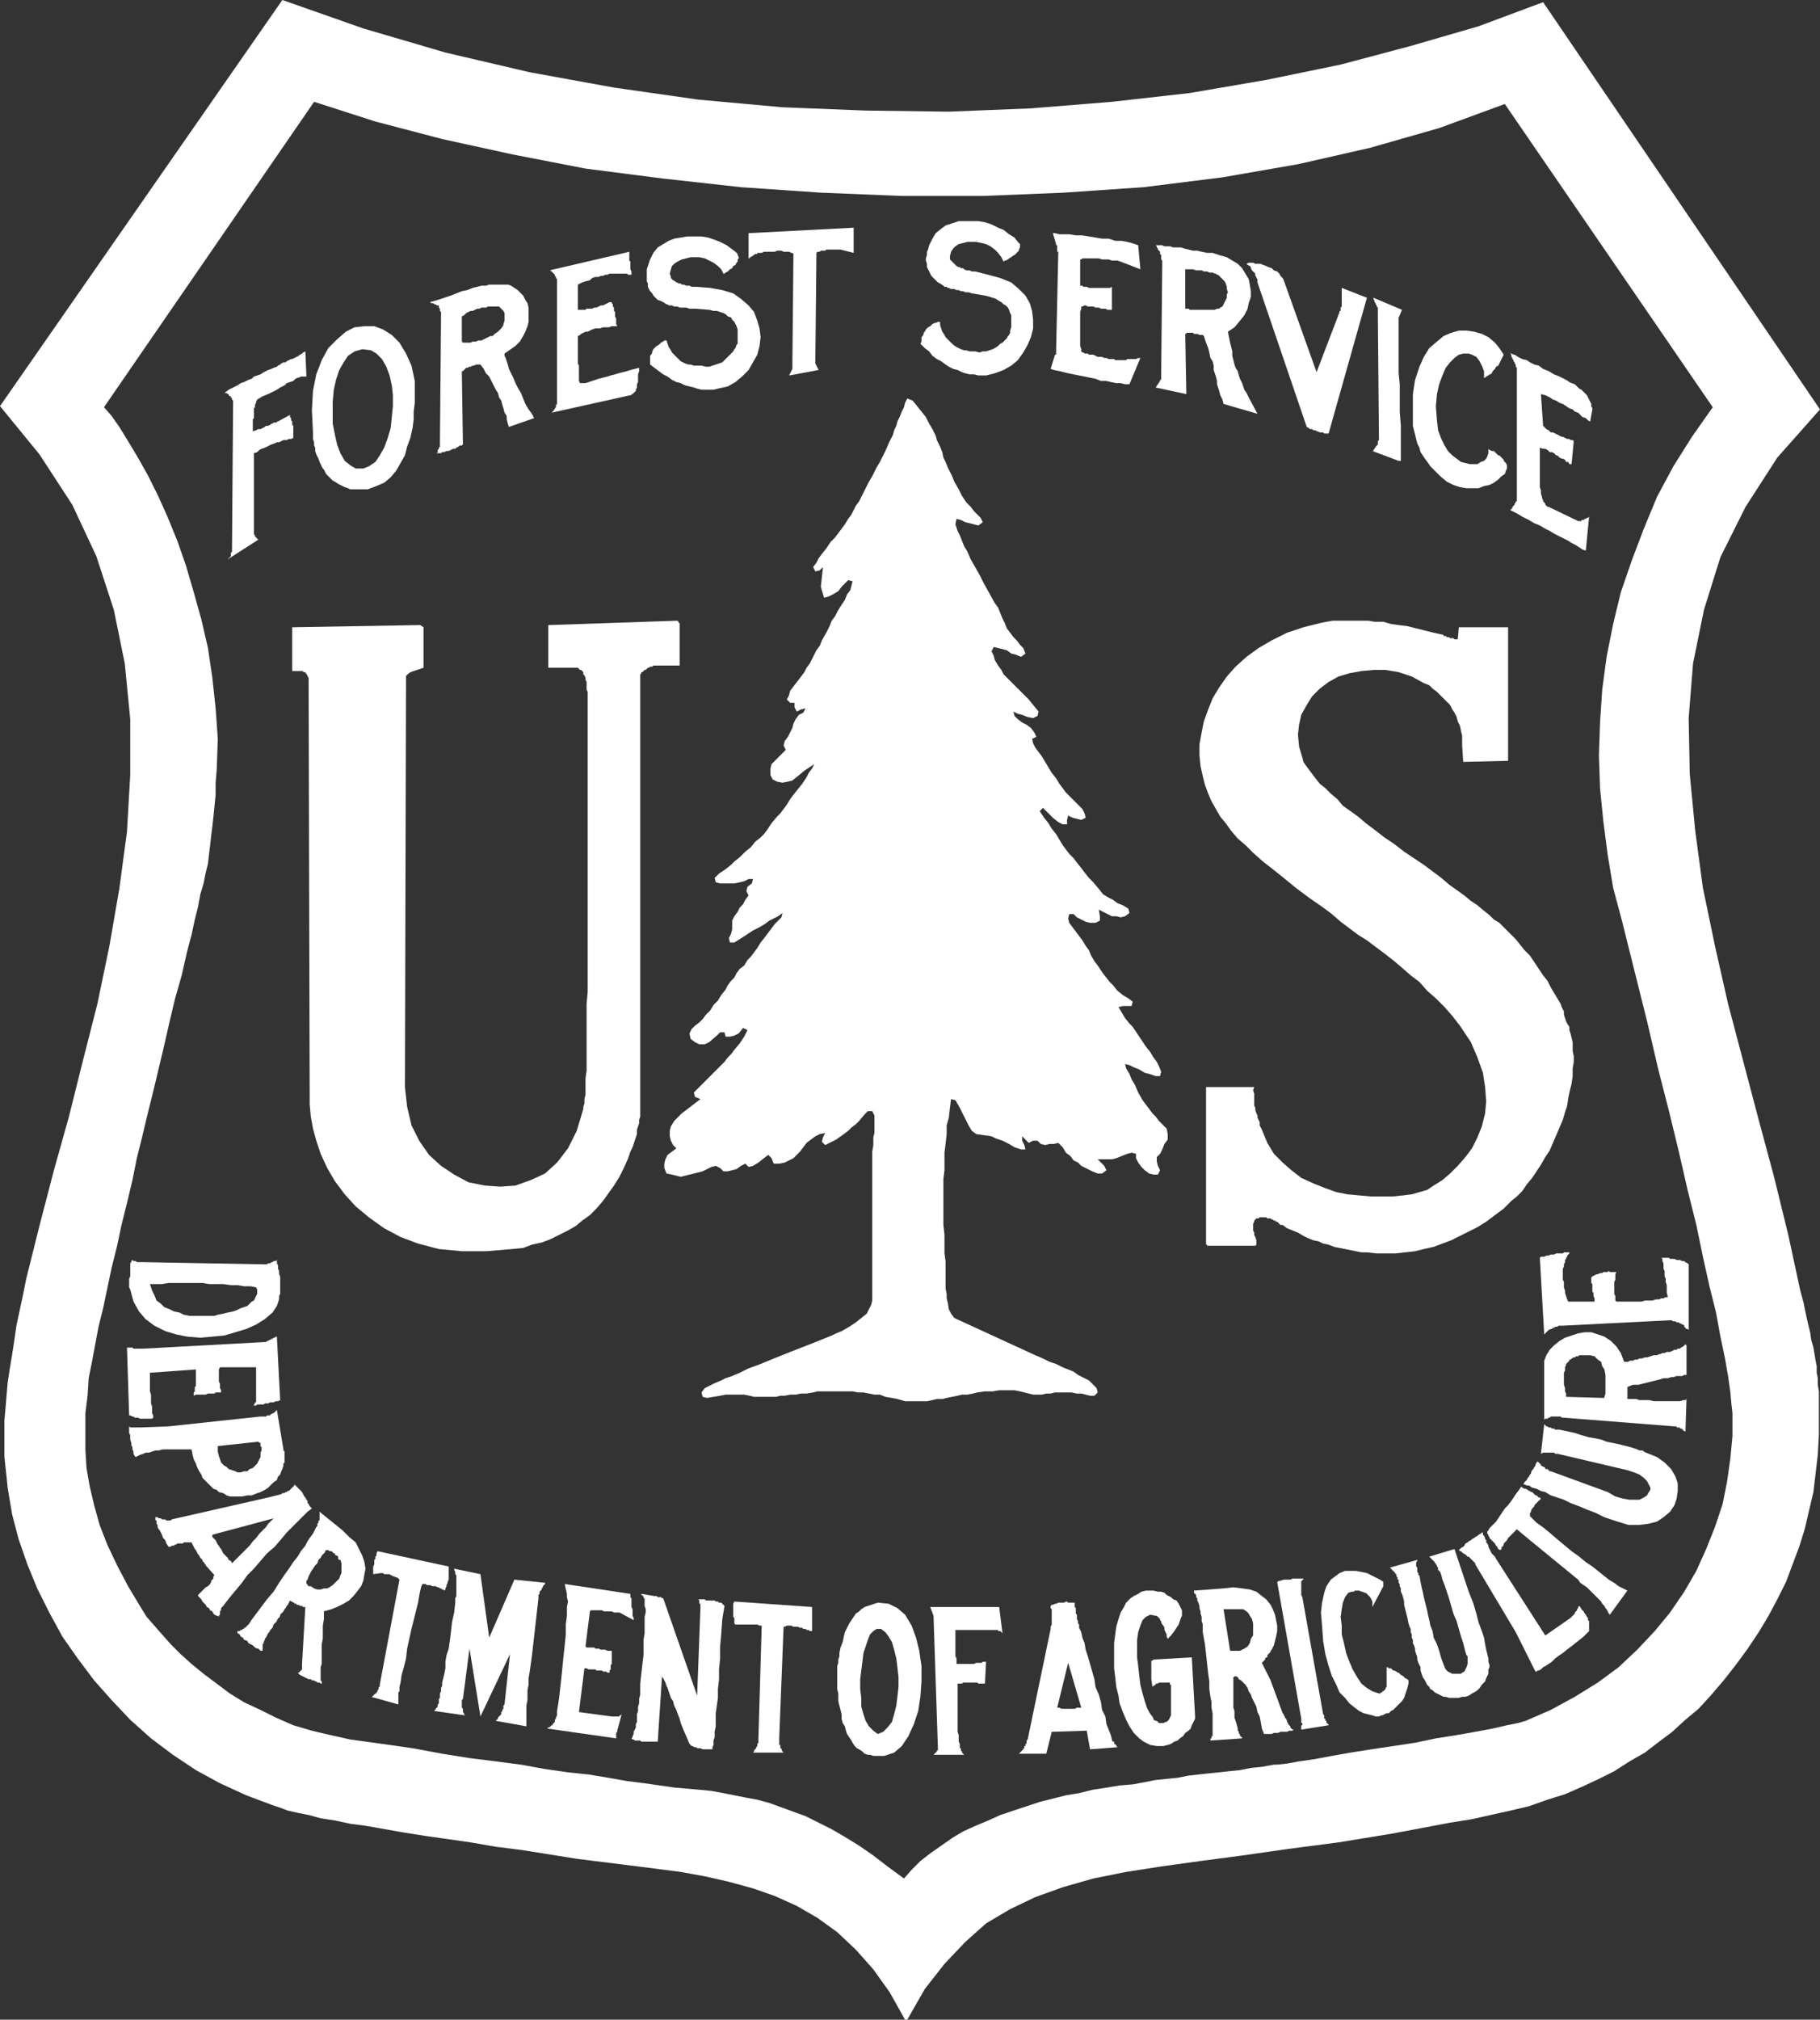
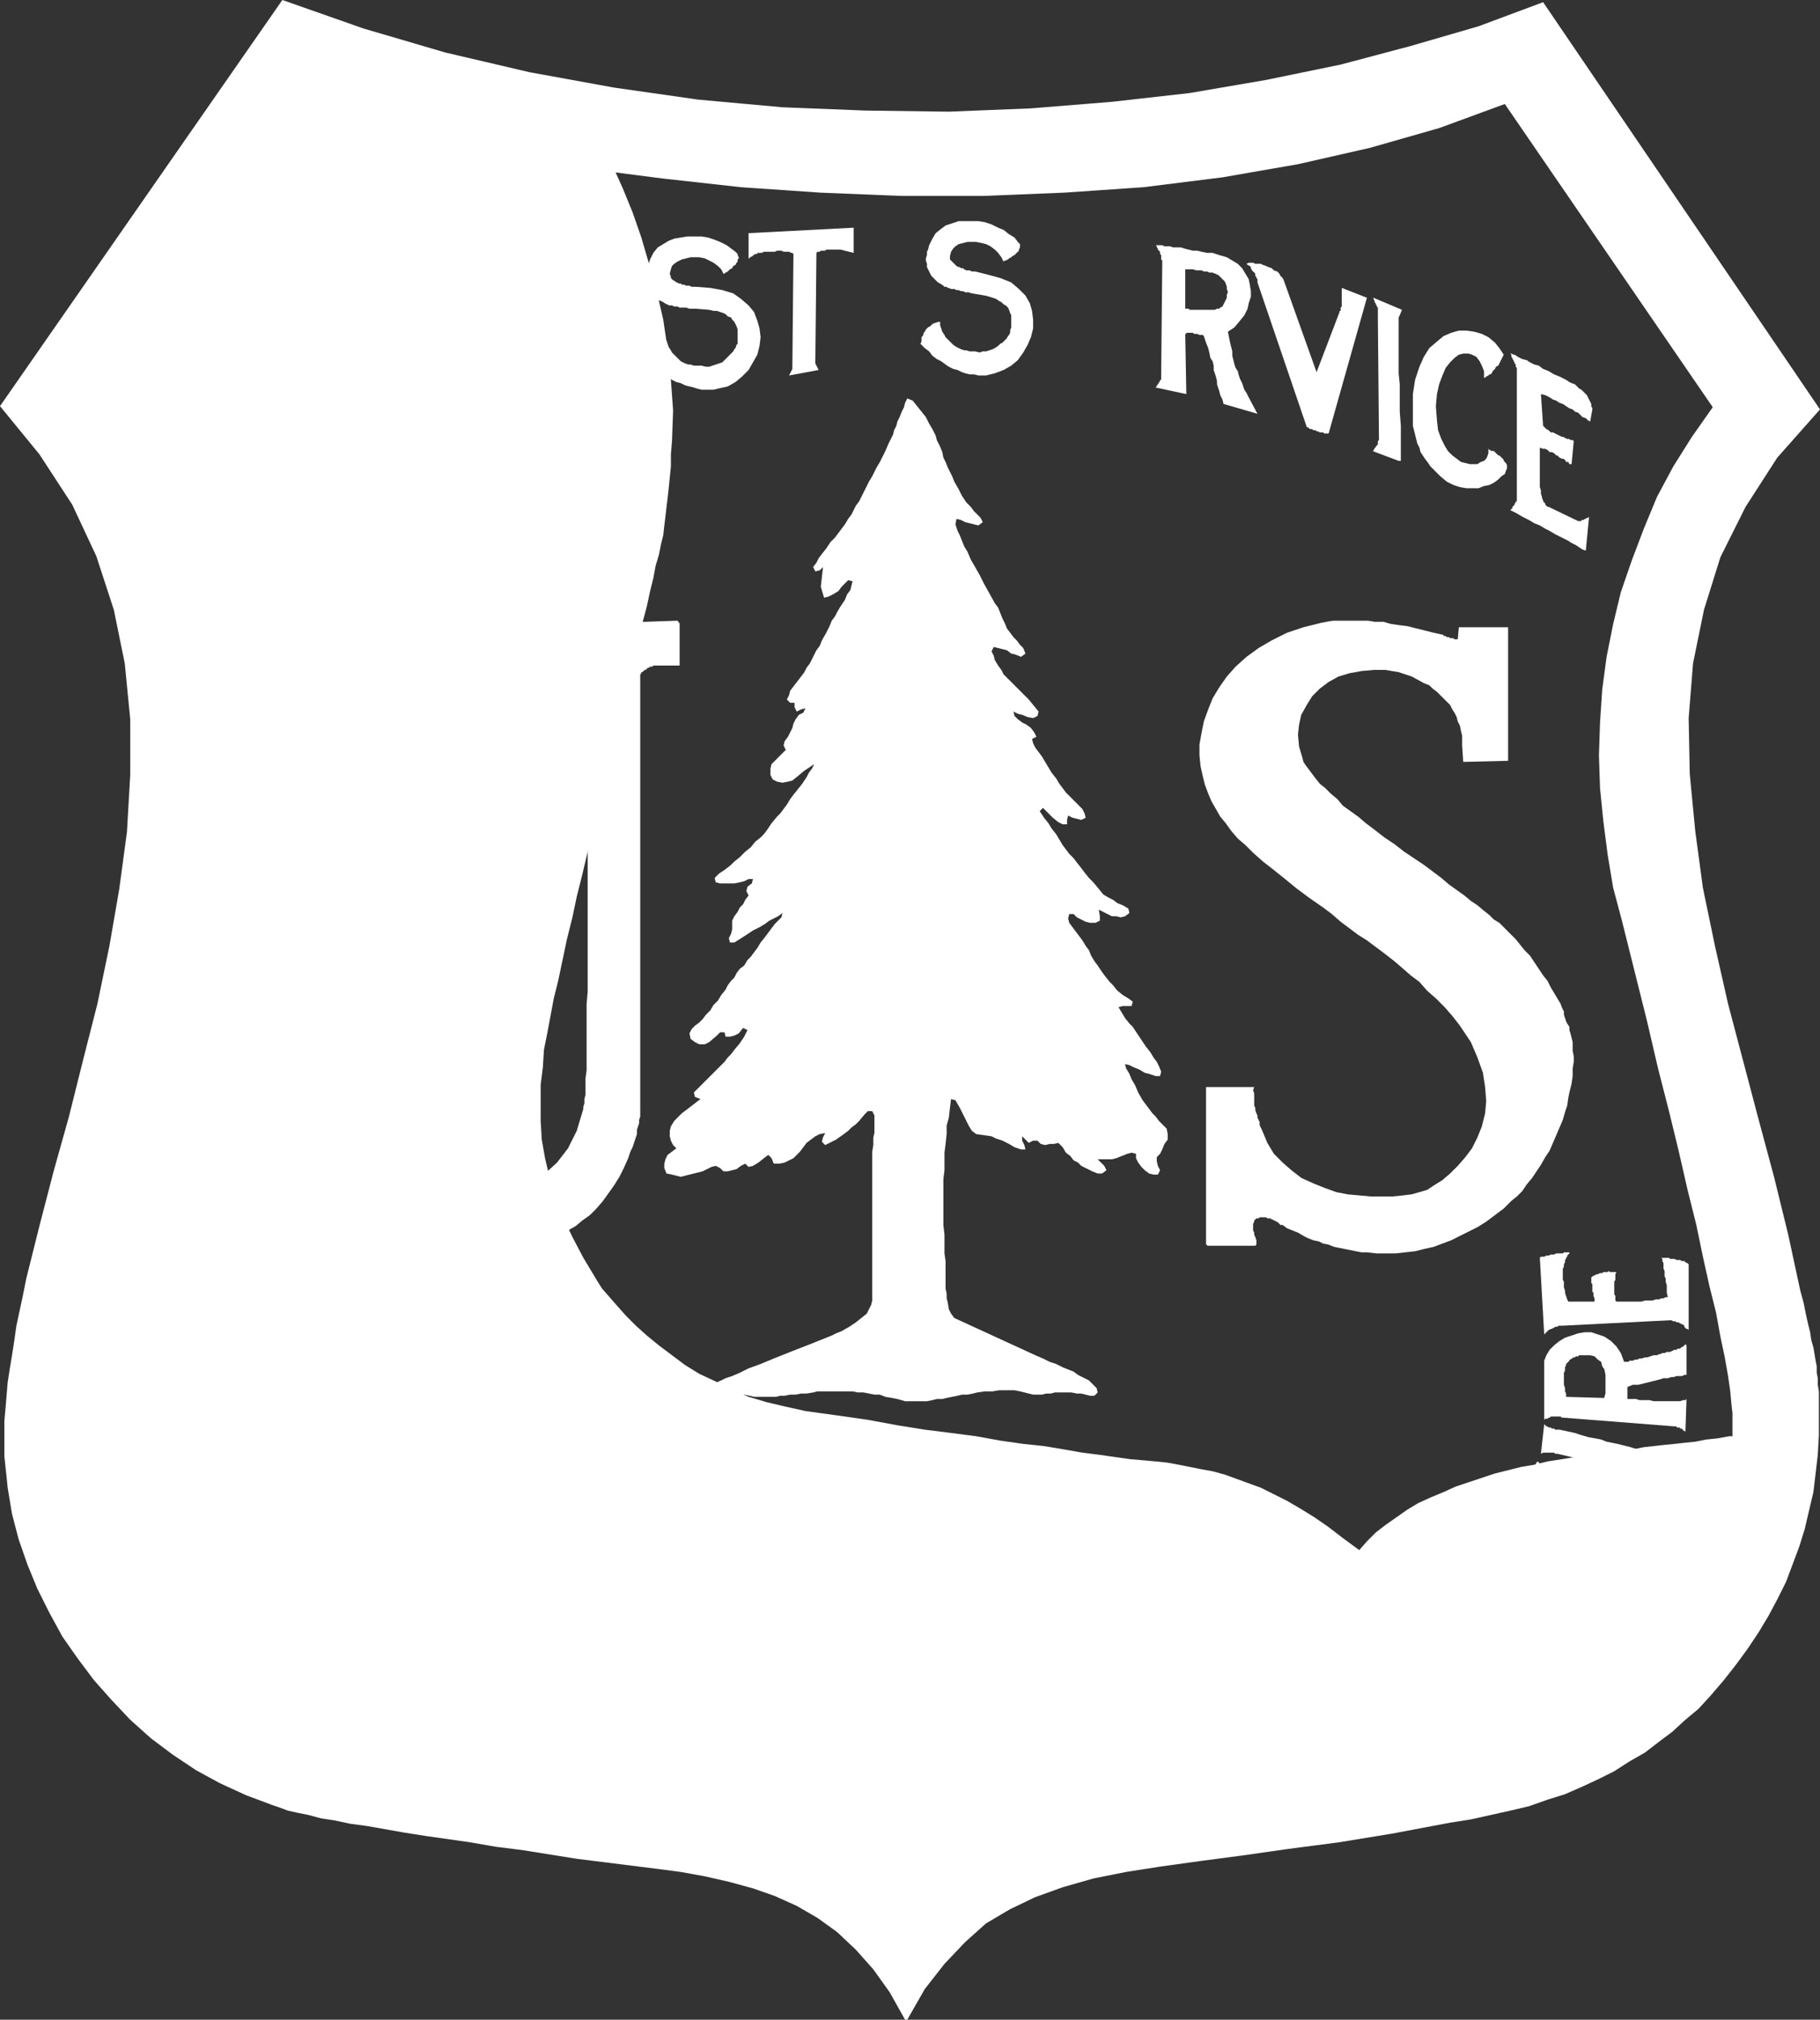
<svg xmlns="http://www.w3.org/2000/svg" id="Layer_1" data-name="Layer 1" width="598.68" height="664.2" viewBox="0 0 598.68 664.2">
  <rect x="0" y="0" width="598.68" height="664.2" fill="#333333" stroke="none" />
-   <path d="M597.96,453.24l-.36-1.8v-2.16l-.36-1.8-.36-2.16-.36-2.16-.72-2.52-.36-2.52-.72-2.88-.72-3.24-.72-3.6-1.08-3.96-3.96-18.36-4.68-19.08-5.04-18.72-5.04-19.08-5.04-19.08-4.32-19.08-3.96-19.08-2.52-18.72-1.8-18.72-.36-18.36,1.44-18,3.6-17.64,5.4-17.28,8.28-16.56,10.44-16.2,14.04-15.84L507.6.72l-21.24,7.92-22.32,6.48-23.04,6.12-24.48,5.04-25.2,4.32-25.56,2.88-26.64,2.16-27,1.08-27.36-.36-27.36-1.08-27.72-2.52-27.72-3.96-27.72-5.04-27.72-6.48-27-7.92L92.88,0,0,133.56l12.96,15.84,10.8,16.56,7.92,16.92,5.76,17.64,3.6,17.64,1.8,18.36v18.36l-1.08,18.72-2.52,18.72-3.24,18.72-3.96,19.08-4.68,18.36-4.68,18.72-5.04,18-4.68,18-4.32,17.28-1.08,5.4-1.08,5.04-1.08,5.04-.72,5.04-.72,4.68-.72,4.32-.72,4.68-.36,4.32-.36,4.32-.36,3.96v11.52l.36,3.6.36,3.24.36,3.6,1.44,8.64,2.16,8.28,2.88,8.28,3.24,7.92,3.96,7.92,4.32,7.92,5.04,7.2,5.4,7.2,5.76,6.48,6.12,6.48,6.84,6.12,7.2,5.4,7.56,5.04,7.92,4.32,8.64,3.96,8.64,3.24,2.16.72,2.88,1.08,3.24.72,3.6.72,3.96,1.08,4.68.72,5.04,1.08,5.4.72,6.12,1.08,6.12,1.08,6.84,1.08,7.56,1.08,7.56,1.08,8.28,1.44,8.64,1.08,9,1.44,9,1.44,8.64,1.08,8.64,1.08,8.64,1.08,8.28,1.08,7.92,1.44,7.92,1.8,7.92,2.16,7.2,2.52,7.2,3.24,6.84,3.96,6.48,4.68,6.12,5.76,5.76,6.48,5.4,7.56,5.04,9h.72l5.76-10.08,6.48-8.28,6.84-7.2,6.84-6.12,7.92-4.68,8.28-3.96,9-3.24,10.08-2.88,10.8-2.16,11.52-1.8,12.96-1.8,13.68-1.8,15.12-2.16,16.56-2.16,17.64-2.88,19.08-3.6,6.84-1.08,6.48-1.44,6.48-1.44,6.12-1.44,6.12-2.16,5.76-1.8,5.76-2.52,5.4-2.52,5.04-2.52,5.04-3.24,5.04-2.88,4.68-3.6,4.32-3.24,4.32-3.96,4.32-3.6,3.96-4.32,4.32-5.04,3.96-5.04,3.96-5.4,3.6-5.4,3.24-5.4,2.88-5.4,2.88-5.76,2.16-5.76,2.16-5.76,1.8-5.76,1.44-6.12,1.44-6.12.72-6.12.72-6.12.36-6.48v-14.4l-.36-2.16v-2.16ZM569.88,472.32l-.72,7.56-1.08,7.56-1.44,7.2-2.52,7.56-2.88,7.2-3.24,7.2-3.96,6.84-4.68,6.84-5.04,6.12-5.76,6.12-6.12,5.76-6.84,5.04-7.56,4.68-7.92,4.32-8.28,3.6-2.52.72-3.6.72-4.68,1.08-5.76,1.08-6.12,1.08-6.84,1.08-6.84,1.44-7.2,1.08-7.2,1.08-6.84,1.08-6.12,1.08-5.76,1.08-5.04.72-3.96.72-3.24.36h-1.08l-3.96.72-3.6.36-3.6.72-3.6.36-3.24.36-3.6.36-3.24.36-3.24.36-3.6.72-3.6.36-3.6.36-3.6.72-3.96.72-4.32.36-4.32.72-4.68.72-4.32,1.08-4.32.72-4.32,1.08-4.32,1.08-4.32,1.44-4.32,1.44-4.32,1.44-3.96,1.8-4.32,1.8-3.96,1.8-3.6,2.16-3.6,2.52-3.6,2.52-3.24,2.52-2.88,2.88-2.52,2.88-5.4-3.96-4.68-3.6-4.68-3.24-4.68-2.88-4.32-2.52-4.32-2.16-4.32-2.16-3.96-1.44-3.96-1.44-3.96-1.44-3.96-1.08-3.96-.72-3.6-.72-3.6-.72-3.96-.72-3.6-.36-3.96-.36-4.32-.36-5.04-.72-5.04-.72-5.76-.72-6.12-1.08-6.48-1.08-6.84-.72-7.56-1.08-7.92-1.44-8.28-1.08-8.64-1.08-9-1.44-9.72-1.8-10.08-1.44-10.44-1.44-6.48-1.44-6.12-1.44-6.12-1.8-5.76-2.52-5.04-2.52-5.4-2.52-4.68-2.88-4.32-3.24-4.32-3.24-3.96-3.24-3.6-3.24-3.24-3.24-2.88-3.24-2.52-2.88-2.52-2.88-1.8-2.88-4.32-7.2-3.6-6.84-3.24-6.84-2.52-6.48-1.8-6.48-1.44-6.12-1.08-6.12-.36-6.12v-11.88l.72-5.76.36-5.76,1.08-5.4,1.08-5.76,1.08-5.76,1.44-5.76,1.44-6.84,1.44-6.84,1.8-7.2,1.44-6.84,1.8-7.2,1.8-7.56,1.44-7.2,1.8-7.2,1.8-7.56,1.8-7.2,1.8-7.56,1.8-7.56,1.8-7.92,1.8-7.56,2.16-7.56,1.8-7.92,1.44-5.4,1.08-5.04,1.08-4.32.72-3.96,1.08-3.6.72-3.6.72-2.88.36-3.24.36-2.88.36-3.24.36-2.88.36-3.24.36-3.6.36-3.6v-3.96l.36-4.32.36-10.08-.72-10.08-1.08-10.08-1.44-9.72-2.16-9.36-2.52-9-2.52-8.64-2.88-8.28-3.24-7.92-3.24-7.2-3.24-6.48-3.24-5.76-3.24-5.4-2.88-4.68-2.52-3.6-2.52-2.88L103.32,33.48l20.16,6.48,21.96,5.76,23.04,5.04,24.12,4.68,25.2,3.24,25.92,2.88,26.28,1.8,26.64,1.08h26.64l26.64-1.08,26.28-1.8,25.92-3.24,24.84-4.32,23.76-5.4,22.68-6.48,21.6-7.92,68.4,99.72-6.84,9.72-6.12,9.72-5.4,10.08-4.32,10.44-3.96,10.44-3.6,10.44-2.52,10.44-2.16,10.8-1.44,10.8-.72,10.8-.36,10.8.36,10.8,1.08,10.8,1.44,11.16,1.8,10.8,2.88,10.8,4.32,17.28,3.96,15.84,3.6,15.48,3.6,14.04,3.24,13.32,2.88,12.6,2.88,11.52,2.16,10.44,2.16,9.72,2.16,8.64,1.44,7.92,1.44,6.84,1.08,6.12.72,5.04.36,3.96.36,3.24v7.56Z" style="fill: #fff; stroke-width: 0px;" />
+   <path d="M597.96,453.24l-.36-1.8v-2.16l-.36-1.8-.36-2.16-.36-2.16-.72-2.52-.36-2.52-.72-2.88-.72-3.24-.72-3.6-1.08-3.96-3.96-18.36-4.68-19.08-5.04-18.72-5.04-19.08-5.04-19.08-4.32-19.08-3.96-19.08-2.52-18.72-1.8-18.72-.36-18.36,1.44-18,3.6-17.64,5.4-17.28,8.28-16.56,10.44-16.2,14.04-15.84L507.6.72l-21.24,7.92-22.32,6.48-23.04,6.12-24.48,5.04-25.2,4.32-25.56,2.88-26.64,2.16-27,1.08-27.36-.36-27.36-1.08-27.72-2.52-27.72-3.96-27.72-5.04-27.72-6.48-27-7.92L92.88,0,0,133.56l12.96,15.84,10.8,16.56,7.92,16.92,5.76,17.64,3.6,17.64,1.8,18.36v18.36l-1.08,18.72-2.52,18.72-3.24,18.72-3.96,19.08-4.68,18.36-4.68,18.72-5.04,18-4.68,18-4.32,17.28-1.08,5.4-1.08,5.04-1.08,5.04-.72,5.04-.72,4.68-.72,4.32-.72,4.68-.36,4.32-.36,4.32-.36,3.96v11.52l.36,3.6.36,3.24.36,3.6,1.44,8.64,2.16,8.28,2.88,8.28,3.24,7.92,3.96,7.92,4.32,7.92,5.04,7.2,5.4,7.2,5.76,6.48,6.12,6.48,6.84,6.12,7.2,5.4,7.56,5.04,7.92,4.32,8.64,3.96,8.64,3.24,2.16.72,2.88,1.08,3.24.72,3.6.72,3.96,1.08,4.68.72,5.04,1.08,5.4.72,6.12,1.08,6.12,1.08,6.84,1.08,7.56,1.08,7.56,1.08,8.28,1.44,8.64,1.08,9,1.44,9,1.44,8.64,1.08,8.64,1.08,8.64,1.08,8.28,1.08,7.92,1.44,7.92,1.8,7.92,2.16,7.2,2.52,7.2,3.24,6.84,3.96,6.48,4.68,6.12,5.76,5.76,6.48,5.4,7.56,5.04,9h.72l5.76-10.08,6.48-8.28,6.84-7.2,6.84-6.12,7.92-4.68,8.28-3.96,9-3.24,10.08-2.88,10.8-2.16,11.52-1.8,12.96-1.8,13.68-1.8,15.12-2.16,16.56-2.16,17.64-2.88,19.08-3.6,6.84-1.08,6.48-1.44,6.48-1.44,6.12-1.44,6.12-2.16,5.76-1.8,5.76-2.52,5.4-2.52,5.04-2.52,5.04-3.24,5.04-2.88,4.68-3.6,4.32-3.24,4.32-3.96,4.32-3.6,3.96-4.32,4.32-5.04,3.96-5.04,3.96-5.4,3.6-5.4,3.24-5.4,2.88-5.4,2.88-5.76,2.16-5.76,2.16-5.76,1.8-5.76,1.44-6.12,1.44-6.12.72-6.12.72-6.12.36-6.48v-14.4l-.36-2.16v-2.16ZM569.88,472.32h-1.08l-3.96.72-3.6.36-3.6.72-3.6.36-3.24.36-3.6.36-3.24.36-3.24.36-3.6.72-3.6.36-3.6.36-3.6.72-3.96.72-4.32.36-4.32.72-4.68.72-4.32,1.08-4.32.72-4.32,1.08-4.32,1.08-4.32,1.44-4.32,1.44-4.32,1.44-3.96,1.8-4.32,1.8-3.96,1.8-3.6,2.16-3.6,2.52-3.6,2.52-3.24,2.52-2.88,2.88-2.52,2.88-5.4-3.96-4.68-3.6-4.68-3.24-4.68-2.88-4.32-2.52-4.32-2.16-4.32-2.16-3.96-1.44-3.96-1.44-3.96-1.44-3.96-1.08-3.96-.72-3.6-.72-3.6-.72-3.96-.72-3.6-.36-3.96-.36-4.32-.36-5.04-.72-5.04-.72-5.76-.72-6.12-1.08-6.48-1.08-6.84-.72-7.56-1.08-7.92-1.44-8.28-1.08-8.64-1.08-9-1.44-9.72-1.8-10.08-1.44-10.44-1.44-6.48-1.44-6.12-1.44-6.12-1.8-5.76-2.52-5.04-2.52-5.4-2.52-4.68-2.88-4.32-3.24-4.32-3.24-3.96-3.24-3.6-3.24-3.24-3.24-2.88-3.24-2.52-2.88-2.52-2.88-1.8-2.88-4.32-7.2-3.6-6.84-3.24-6.84-2.52-6.48-1.8-6.48-1.44-6.12-1.08-6.12-.36-6.12v-11.88l.72-5.76.36-5.76,1.08-5.4,1.08-5.76,1.08-5.76,1.44-5.76,1.44-6.84,1.44-6.84,1.8-7.2,1.44-6.84,1.8-7.2,1.8-7.56,1.44-7.2,1.8-7.2,1.8-7.56,1.8-7.2,1.8-7.56,1.8-7.56,1.8-7.92,1.8-7.56,2.16-7.56,1.8-7.92,1.44-5.4,1.08-5.04,1.08-4.32.72-3.96,1.08-3.6.72-3.6.72-2.88.36-3.24.36-2.88.36-3.24.36-2.88.36-3.24.36-3.6.36-3.6v-3.96l.36-4.32.36-10.08-.72-10.08-1.08-10.08-1.44-9.72-2.16-9.36-2.52-9-2.52-8.64-2.88-8.28-3.24-7.92-3.24-7.2-3.24-6.48-3.24-5.76-3.24-5.4-2.88-4.68-2.52-3.6-2.52-2.88L103.32,33.48l20.16,6.48,21.96,5.76,23.04,5.04,24.12,4.68,25.2,3.24,25.92,2.88,26.28,1.8,26.64,1.08h26.64l26.64-1.08,26.28-1.8,25.92-3.24,24.84-4.32,23.76-5.4,22.68-6.48,21.6-7.92,68.4,99.72-6.84,9.72-6.12,9.72-5.4,10.08-4.32,10.44-3.96,10.44-3.6,10.44-2.52,10.44-2.16,10.8-1.44,10.8-.72,10.8-.36,10.8.36,10.8,1.08,10.8,1.44,11.16,1.8,10.8,2.88,10.8,4.32,17.28,3.96,15.84,3.6,15.48,3.6,14.04,3.24,13.32,2.88,12.6,2.88,11.52,2.16,10.44,2.16,9.72,2.16,8.64,1.44,7.92,1.44,6.84,1.08,6.12.72,5.04.36,3.96.36,3.24v7.56Z" style="fill: #fff; stroke-width: 0px;" />
  <polygon id="polygon7" points="326.16 373.68 321.12 372.96 319.68 371.88 318.6 370.08 315.72 364.32 314.28 361.8 312.84 361.44 312.48 364.32 312.12 367.56 311.4 370.08 311.4 372.96 311.04 376.2 310.68 379.08 310.68 384.84 310.32 387.72 310.32 402.84 310.68 406.08 310.68 412.2 311.04 414.72 311.04 423.72 311.4 425.52 311.4 426.96 311.76 428.4 312.12 430.56 312.84 432 313.92 433.44 340.56 445.68 343.08 446.76 345.24 447.84 347.4 448.56 349.56 449.64 353.16 451.08 354.6 452.16 358.2 453.96 360.72 456.48 361.08 457.92 360 459 358.56 459 355.68 458.28 354.24 458.28 352.44 457.92 347.04 457.92 345.6 458.28 344.16 458.28 342.72 458.64 339.84 458.64 335.52 457.56 333.72 457.2 328.68 457.2 326.52 457.56 324 457.56 321.48 457.92 320.04 458.28 318.24 458.64 316.44 458.64 315 459 311.4 459.72 309.96 460.08 308.16 460.08 306.72 460.44 304.92 460.8 297.72 460.8 295.2 460.08 293.4 459.72 291.24 459.36 289.44 458.64 287.64 458.64 284.04 457.92 282.24 457.92 280.44 457.56 268.92 457.56 267.48 457.92 265.32 458.28 263.52 458.28 261.72 458.64 259.92 458.64 258.12 459 256.68 459 255.24 459.36 248.04 459.36 246.6 459 244.8 458.64 238.68 458.64 236.88 459 232.56 459.72 231.12 459.36 230.76 457.92 231.84 456.48 234.72 455.04 237.24 453.96 238.68 453.24 240.84 452.52 243.36 451.44 246.24 450 250.2 448.56 254.52 446.76 259.92 444.6 266.4 442.08 273.6 439.2 275.04 438.48 276.84 437.76 279.36 436.32 281.52 434.88 285.12 432 286.56 429.12 286.92 427.68 286.92 378.72 287.28 376.56 287.28 374.04 287.64 372.6 287.64 366.84 286.92 365.4 285.48 365.4 284.4 366.48 282.6 368.64 281.52 369.72 280.08 370.8 279 371.88 277.56 372.96 275.04 374.76 271.44 376.56 270.36 375.48 270.72 374.04 271.44 372.6 269.64 372.96 268.2 373.68 265.32 375.84 263.16 378.72 261 380.88 258.12 382.32 256.32 382.68 254.52 382.68 253.8 380.88 252.72 379.8 251.28 380.88 249.48 382.32 247.68 383.4 246.24 383.76 245.16 382.68 243.72 383.4 242.28 384.48 239.4 385.2 237.96 385.2 236.88 384.12 235.44 383.4 234 383.76 231.12 385.2 223.92 387 221.04 386.28 219.24 385.92 218.52 384.12 218.52 382.68 218.88 381.24 219.6 379.8 222.48 377.64 221.4 376.56 220.68 375.12 220.32 373.68 220.32 371.88 220.68 370.44 221.76 368.64 224.28 366.12 225.72 365.04 230.4 361.44 228.6 360.72 228.24 359.28 238.32 349.2 239.4 347.76 240.48 346.68 241.56 345.24 243.36 343.08 244.8 340.92 245.88 338.76 244.44 338.04 243 339.84 241.56 340.56 240.12 340.92 238.68 340.92 238.32 339.48 236.88 339.48 235.8 340.56 233.28 342.72 231.84 343.44 230.04 343.44 228.6 342.72 227.16 341.64 226.8 339.84 227.52 338.4 228.6 337.32 230.04 336.24 231.12 335.16 232.2 333.72 233.64 332.28 234.72 330.48 236.16 329.04 237.24 327.24 238.68 325.44 239.4 324 240.48 322.56 241.56 321.48 242.28 320.04 243.36 318.6 244.8 317.52 245.88 315.72 246.96 314.64 249.12 311.76 250.2 309.96 251.64 308.16 254.88 303.84 257.04 301.68 257.4 300.24 255.96 301.32 253.08 302.76 251.64 303.84 249.84 304.92 247.68 306 245.52 307.44 241.56 309.96 240.12 309.96 239.76 308.52 240.48 307.08 240.84 305.64 240.84 302.76 241.56 301.32 242.64 299.88 243.36 298.44 244.44 297.36 245.16 295.92 246.24 294.48 245.52 293.04 245.88 291.6 247.32 290.52 247.68 289.08 246.24 289.08 244.8 289.8 243.36 290.16 241.56 290.52 236.88 290.52 235.44 290.16 235.08 288.72 236.52 287.28 238.68 285.84 240.48 284.4 241.56 283.32 243.36 281.88 245.16 280.08 246.96 278.64 248.4 276.84 250.2 275.4 251.28 274.32 252.36 272.88 253.8 270.72 255.6 268.56 256.68 267.48 258.84 264.6 259.92 262.8 261 261.36 263.88 257.76 265.32 255.6 266.04 254.16 267.12 252.72 267.84 251.28 264.6 253.44 262.44 255.24 260.64 256.68 259.2 257.04 257.4 257.4 255.6 257.04 254.16 256.32 253.44 254.88 253.44 252.72 253.8 251.28 258.48 246.6 257.76 245.16 258.12 243.72 259.2 242.28 260.64 239.4 261 237.96 261.72 236.52 262.8 235.08 264.24 234.36 264.96 232.92 263.52 233.28 262.08 234 261.36 232.56 261.36 231.12 259.92 231.12 258.84 230.04 259.56 228.6 259.92 227.16 263.52 222.48 264.6 221.04 265.32 219.6 266.4 218.16 268.56 213.84 269.64 212.4 270.36 210.6 271.8 208.08 272.88 205.92 273.6 204.12 274.68 202.68 275.4 201.24 276.48 199.44 277.92 197.28 278.64 195.48 279.72 194.04 280.44 191.16 279 190.8 276.84 192.96 275.76 194.4 273.96 195.48 272.52 196.2 271.08 196.56 270 192.96 270.72 186.48 269.64 187.56 268.2 187.92 267.48 186.48 268.56 185.04 269.28 183.6 270.36 182.16 271.8 180.36 273.24 178.2 274.68 176.76 277.92 172.44 279 170.64 280.08 169.2 281.52 166.32 282.6 164.88 285.84 158.4 286.92 156.6 288.36 153.72 289.44 151.92 291.24 148.32 292.32 145.8 293.76 142.92 294.12 141.48 294.84 140.04 295.2 138.6 295.92 137.16 296.64 135.36 297.36 133.92 297.72 132.48 298.44 131.04 300.24 131.76 304.56 137.16 305.64 139.32 306.72 141.12 307.8 143.28 308.16 144.72 309.24 146.88 309.96 148.68 310.32 150.48 311.04 151.92 311.76 153.72 313.2 156.6 313.92 158.4 315.36 160.92 316.44 163.08 317.88 165.24 319.32 166.68 320.4 168.12 322.56 170.28 323.28 171.72 321.84 172.8 317.52 171.72 316.08 171 314.64 170.64 314.28 172.44 315 174.6 315.72 176.04 317.16 179.64 318.24 181.44 319.32 183.96 322.2 189 323.64 191.88 327.24 198.36 328.32 199.8 329.76 203.4 330.48 204.84 331.2 206.64 333.36 209.52 334.44 210.6 335.52 212.04 336.6 213.12 337.32 214.92 335.88 216 334.08 215.28 332.64 214.92 331.2 213.84 326.88 212.76 326.16 214.2 326.88 215.64 327.24 217.08 328.32 218.88 329.4 220.32 330.12 221.76 338.4 230.04 341.64 234 341.28 235.44 339.84 236.16 338.04 235.8 336.24 235.08 334.8 234.72 333.36 234 333.72 235.44 334.8 236.52 336.24 237.6 337.68 238.32 339.12 239.4 340.2 240.84 340.92 242.28 339.48 243 339.84 244.44 340.56 245.88 342.72 248.76 345.96 254.16 347.4 255.96 348.48 257.76 350.64 260.64 356.04 266.04 356.76 267.48 357.12 268.92 355.68 269.64 352.8 268.92 351.36 268.2 351 269.64 351 271.08 349.56 271.08 348.12 270.36 346.32 268.92 343.08 265.68 342 266.76 343.44 268.92 344.88 270.72 345.96 272.52 347.4 274.32 349.56 277.92 351.72 280.8 353.16 282.24 354.24 283.68 355.68 285.48 356.76 286.92 358.2 288.72 359.64 290.16 361.44 292.32 362.88 294.12 364.68 295.2 366.12 295.92 367.56 297 369.36 297.72 371.16 298.8 371.52 300.24 370.08 301.32 368.64 301.68 367.2 301.32 365.76 301.32 361.44 299.16 361.8 301.32 361.8 302.76 360.36 303.48 358.56 303.48 357.12 303.12 354.24 301.68 353.16 300.6 351.72 300.6 351.36 302.04 351.72 303.48 356.04 309.24 357.12 311.04 358.2 312.48 358.92 314.28 360 316.08 361.08 317.52 362.52 319.68 363.6 321.12 365.04 322.92 366.12 324 367.56 325.8 369.36 327.24 371.16 328.32 372.6 329.4 372.24 330.84 369.36 330.84 367.92 331.2 370.08 334.8 371.52 336.6 372.6 337.68 376.92 344.16 378.36 345.96 379.44 347.76 380.52 349.2 381.24 350.64 381.96 352.44 381.6 353.88 380.16 353.88 378 353.16 376.56 352.8 374.76 351.72 372.96 351 371.52 350.28 370.08 349.92 370.44 351.36 371.52 353.16 372.24 354.96 373.32 356.76 374.4 359.28 375.84 361.8 379.08 366.12 380.16 367.2 381.24 368.64 383.76 371.16 384.12 372.96 384.12 374.76 383.04 376.2 382.32 378 381.6 379.44 380.52 380.52 380.52 381.96 380.88 383.4 381.6 384.84 380.88 386.28 379.44 386.28 378 385.92 376.56 384.84 375.48 383.76 374.4 382.32 373.68 380.88 373.68 379.44 372.24 379.08 370.8 379.44 367.2 380.88 365.76 381.24 361.08 381.24 363.24 383.4 363.96 384.84 362.52 385.92 361.08 385.92 359.28 385.2 355.68 383.4 354.6 382.32 353.16 381.6 352.08 380.16 350.64 379.08 349.56 377.28 348.12 375.84 346.68 376.2 345.24 376.2 343.8 376.56 342.36 376.2 341.28 375.12 339.84 375.12 338.4 375.84 336.24 373.68 336.24 375.12 336.96 376.56 337.32 378 335.88 378 333.72 377.28 331.92 376.2 329.76 375.12 327.6 374.4 326.16 373.68" style="fill: #fff; stroke-width: 0px;" />
  <polygon id="polygon9" points="213.84 219.24 213.48 219.6 213.12 219.6 212.76 219.96 212.4 220.32 212.04 220.32 211.68 220.68 211.32 221.04 210.96 221.04 210.96 221.4 210.6 221.76 210.6 222.12 210.6 363.24 210.6 364.32 210.6 365.4 210.6 366.12 210.6 367.2 210.24 368.28 210.24 369.36 209.88 370.44 209.52 371.52 209.52 372.96 209.16 374.04 208.8 375.12 208.44 376.2 208.08 377.28 207.36 378.72 207 379.8 206.64 380.88 205.2 384.12 203.76 387 201.96 389.88 200.16 392.4 198.36 394.92 196.2 397.44 194.04 399.6 191.52 401.4 189.36 403.2 186.84 404.64 183.96 406.08 181.08 407.52 178.2 408.6 174.96 409.32 172.08 410.4 168.48 410.76 159.84 411.48 151.92 411.48 144.36 410.76 137.52 408.96 131.76 406.8 126.36 403.92 121.32 400.32 117 396.72 113.4 392.76 110.16 388.44 107.64 384.12 105.48 379.44 104.04 375.12 102.96 371.16 102.24 367.2 101.88 363.24 101.52 223.92 101.52 223.56 101.52 223.56 101.52 223.2 101.52 222.84 101.16 222.48 101.16 222.48 101.16 222.12 100.8 221.76 100.8 221.76 100.8 221.4 100.44 221.4 100.44 221.04 100.08 221.04 100.08 221.04 99.72 221.04 99.72 220.68 96.84 220.68 96.48 220.68 96.48 220.68 96.48 220.68 96.48 220.68 96.48 220.68 96.12 220.68 96.12 220.68 96.12 220.68 96.12 220.68 96.12 220.32 96.12 220.32 96.12 220.32 96.12 220.32 96.12 219.96 96.12 219.96 96.12 206.28 138.24 205.56 139.32 206.28 139.32 219.6 135 221.04 134.64 221.4 134.64 221.4 134.28 221.4 134.28 221.76 133.92 221.76 133.92 221.76 133.92 222.12 133.92 222.12 133.56 222.12 133.56 222.48 133.56 222.48 133.56 222.48 133.56 222.48 133.56 222.84 133.56 222.84 133.56 223.2 133.2 357.48 133.92 363.96 135.36 370.08 137.88 375.12 141.12 379.8 145.08 383.4 149.4 386.28 154.08 388.8 159.48 389.88 164.52 390.24 169.56 389.88 174.6 388.08 179.28 385.92 183.24 382.32 186.84 377.64 189.72 371.88 191.88 364.68 191.88 363.96 192.24 362.88 192.24 361.44 192.6 360 192.6 358.56 192.6 356.76 192.6 354.6 192.96 352.08 192.96 349.56 192.96 347.04 192.96 344.16 192.96 340.92 192.96 337.68 192.96 334.08 192.96 330.12 193.32 326.16 193.32 227.52 192.96 226.8 192.96 225.72 192.96 225 192.96 224.28 192.6 223.56 192.6 222.84 192.24 222.12 191.88 221.76 191.88 221.04 191.52 220.68 191.16 220.32 190.8 220.32 190.44 219.96 190.08 219.6 189.36 219.6 189 219.6 180.36 219.6 180.36 207.36 180.36 207.36 180.36 207 180.36 207 180.36 207 180.36 206.64 180.36 206.64 180.36 206.28 180.36 206.28 180.36 206.28 180.36 205.92 180.36 205.92 180.36 205.92 180.36 205.92 180.36 205.56 180.36 205.56 180.72 205.56 222.84 204.12 222.84 204.12 223.2 204.48 223.2 204.48 223.2 204.48 223.2 204.48 223.2 204.48 223.2 204.48 223.2 204.84 223.2 204.84 223.56 204.84 223.56 204.84 223.56 204.84 223.56 205.2 223.56 205.2 223.56 218.88 214.92 218.88 214.56 219.24 214.56 219.24 214.2 219.24 213.84 219.24" style="fill: #fff; stroke-width: 0px;" />
  <polygon id="polygon11" points="511.92 373.32 510.84 375.84 509.76 378.36 508.32 380.52 506.88 383.04 505.44 385.2 504 387.36 502.2 389.52 500.76 391.68 498.96 393.48 497.16 394.92 494.64 397.44 491.76 399.6 488.88 401.76 486 403.56 483.12 405 480.24 406.44 477.36 407.88 474.48 408.96 471.6 410.04 468.36 410.76 465.48 411.48 462.24 411.84 459 412.2 456.12 412.2 452.88 412.2 449.64 411.84 447.84 411.84 446.04 411.48 444.24 411.12 442.44 410.76 440.64 410.4 438.84 410.04 437.04 409.32 435.24 408.96 433.8 408.24 432 407.88 430.2 407.16 428.76 406.44 426.96 405.36 425.16 404.64 423.36 403.92 421.92 402.84 421.2 402.84 420.84 402.48 420.48 402.12 420.12 401.76 419.76 401.76 419.4 401.4 419.04 401.4 418.68 401.04 418.32 401.04 417.96 400.68 417.24 400.68 416.88 400.68 416.52 400.32 416.16 400.32 415.44 400.32 415.08 400.32 414.36 400.32 414 400.68 413.64 400.68 413.28 400.68 412.92 401.04 412.56 401.4 412.56 401.76 412.2 402.48 412.2 402.84 412.2 403.2 412.2 403.92 412.2 404.64 412.56 405.36 412.56 406.08 412.92 406.8 413.28 407.88 413.28 407.88 413.28 407.88 413.28 408.24 413.28 408.24 413.28 408.6 413.28 408.6 413.28 408.6 413.28 408.96 413.28 408.96 413.28 409.32 413.28 409.32 413.28 409.32 412.92 409.68 412.92 409.68 412.92 409.68 397.44 409.68 397.08 409.68 397.08 409.68 397.08 409.32 397.08 409.32 397.08 409.32 396.72 409.32 396.72 408.96 396.72 408.96 396.72 408.96 396.72 408.6 396.72 408.6 396.72 408.24 396.72 408.24 396.72 408.24 396.72 407.88 396.72 407.52 396.72 357.48 412.56 357.48 412.2 358.56 412.56 359.64 412.56 360.72 412.56 361.8 412.56 362.52 412.56 363.6 412.92 364.32 412.92 365.04 413.28 366.12 413.64 366.84 413.64 367.56 414 368.28 414.36 369 414.36 370.08 414.72 370.8 415.08 371.52 416.88 375.84 419.04 379.44 421.92 382.32 424.8 384.84 428.04 387.36 432 389.16 435.6 390.6 439.56 392.04 443.16 392.76 447.12 393.12 451.08 393.48 454.68 393.48 457.92 393.48 461.52 393.12 464.4 392.76 466.92 392.04 469.44 391.32 471.6 389.88 474.48 388.08 477 385.92 479.52 383.4 482.04 380.52 484.2 377.64 486 374.04 487.44 370.44 488.52 366.12 488.88 362.16 488.52 357.48 487.8 352.8 486 347.76 483.84 342.72 480.24 337.32 477.72 334.08 475.2 331.2 472.32 328.32 469.44 325.8 466.92 322.92 464.04 320.76 461.16 318.24 458.64 316.08 455.4 313.56 452.52 311.4 449.64 309.24 446.76 307.44 443.88 305.28 441 303.12 438.12 300.6 435.24 298.44 430.56 295.2 426.24 291.96 422.28 288.72 418.68 285.84 415.44 283.32 412.2 280.44 409.68 277.92 407.16 275.76 405 273.24 403.2 270.72 401.4 268.56 399.96 266.04 398.52 263.52 397.44 261 396.36 258.12 395.64 255.24 394.92 252 394.56 248.4 394.56 244.8 395.28 240.84 396 237.24 397.44 233.28 398.88 229.68 401.04 226.08 403.56 222.48 406.44 219.24 410.04 216 414 213.12 418.32 210.6 423.36 208.08 428.76 206.28 434.52 204.84 436.32 204.48 438.48 204.12 440.64 204.12 442.8 204.12 445.32 204.12 447.48 204.12 450 204.12 452.16 204.48 455.04 204.48 457.56 205.2 460.08 205.56 462.96 205.92 465.84 206.64 468.72 207.36 471.6 208.08 474.84 208.8 474.84 209.16 475.2 209.16 475.56 209.16 475.92 209.52 476.28 209.52 476.64 209.52 476.64 209.52 477 209.88 477.36 209.88 477.72 209.88 478.08 209.88 478.44 210.24 478.8 210.24 479.16 210.24 479.16 210.24 479.52 210.24 479.88 206.28 496.08 206.28 496.08 250.2 481.32 250.56 480.96 245.16 480.96 243.72 480.96 241.92 480.6 240.48 480.24 238.68 479.52 237.24 479.16 235.8 478.44 234.36 477.72 233.28 477 231.84 475.92 230.76 474.84 229.68 473.76 228.6 472.68 227.52 471.24 226.44 470.16 225.36 468.36 224.64 464.4 222.48 460.08 221.04 455.76 220.32 451.8 220.32 447.84 220.68 443.88 221.4 440.28 222.48 437.04 224.28 434.16 226.44 431.64 228.96 429.84 231.84 428.04 235.08 427.32 238.32 426.96 241.56 427.32 245.52 428.4 249.12 428.76 250.56 429.48 251.64 430.56 253.08 431.64 254.52 432.72 255.96 434.16 257.76 435.96 259.2 437.76 261 439.92 262.8 441.72 264.96 444.24 266.76 446.76 268.56 449.28 270.72 452.16 272.88 455.4 275.4 458.64 277.56 461.88 280.08 465.12 282.24 468.36 284.4 471.24 286.56 474.12 288.72 476.64 290.88 479.16 292.68 481.68 294.48 483.84 296.28 486 297.72 488.16 299.52 489.96 300.96 491.4 302.4 493.2 303.48 494.64 304.92 495.72 306 497.16 307.44 498.6 308.88 500.04 310.68 501.48 312.48 503.28 314.28 504.72 316.44 506.16 318.6 507.6 320.76 509.04 322.56 510.12 324.72 511.2 326.52 512.28 328.32 513.36 330.12 513.72 331.2 514.44 332.64 514.44 333.72 514.8 334.8 515.16 335.88 515.52 336.6 516.24 337.68 516.24 338.76 516.6 339.84 516.96 341.28 517.32 342.72 517.32 344.16 517.32 345.6 517.68 347.4 517.68 349.2 517.32 351.36 517.32 353.88 516.96 356.4 516.24 359.28 515.88 361.08 515.52 363.6 514.8 365.76 514.08 368.28 513 370.8 511.92 373.32" style="fill: #fff; stroke-width: 0px;" />
  <polygon id="polygon13" points="503.28 484.92 503.64 484.56 503.64 484.2 504 483.48 504.36 483.12 504.72 482.4 505.08 482.04 505.08 481.68 505.44 480.96 505.8 480.6 505.8 480.24 505.8 480.6 506.16 480.96 506.16 480.96 506.52 481.32 506.88 481.68 506.88 482.04 507.24 482.04 507.6 482.4 507.96 482.4 508.32 482.76 508.32 483.12 508.68 483.12 509.04 483.12 509.4 483.48 509.76 483.84 510.12 483.84 528.84 490.68 531.36 492.12 533.88 492.84 536.04 493.2 537.84 493.2 539.28 493.2 540.72 492.48 541.8 491.76 542.16 491.04 542.88 489.96 542.88 489.24 542.16 487.8 541.8 487.08 540.72 486 539.28 484.92 537.48 484.2 535.32 483.48 512.28 478.08 511.92 478.08 511.92 478.08 511.56 478.08 511.2 477.72 511.2 477.72 510.84 477.72 510.84 477.72 510.48 477.72 510.12 477.72 509.76 477.72 509.4 477.72 509.04 477.72 508.68 477.72 507.96 477.72 507.6 477.72 506.88 478.08 507.96 468.36 508.32 468.72 508.68 469.08 508.68 469.08 509.04 469.08 509.4 469.44 510.12 469.44 510.48 469.8 510.84 469.8 511.2 469.8 511.56 470.16 511.92 470.16 511.92 470.16 512.28 470.16 512.64 470.16 513 470.16 513 470.16 518.04 471.24 520.2 471.96 522.72 472.68 524.88 473.04 526.68 473.4 528.48 474.12 530.28 474.48 532.08 474.84 533.52 475.2 534.96 475.56 536.4 475.92 537.48 476.28 538.56 476.64 539.28 477 540.36 477 540.72 477.36 541.44 477.72 545.04 479.16 547.56 480.96 549.72 483.12 551.16 485.64 551.88 487.8 551.88 490.32 551.52 492.84 550.8 495 549.36 497.16 547.2 498.96 545.04 500.4 542.16 501.12 539.28 501.48 535.68 501.48 532.08 500.4 527.76 498.96 524.88 497.52 522 496.44 519.48 495.36 516.6 494.28 514.44 493.2 512.28 492.48 510.12 491.76 508.32 490.68 506.88 490.32 505.44 489.6 504 489.24 502.92 488.52 502.2 488.52 501.48 488.16 501.12 488.16 501.12 488.16 501.48 487.44 501.84 487.08 502.2 486.72 502.56 486 502.92 485.64 503.28 484.92" style="fill: #fff; stroke-width: 0px;" />
  <polygon id="polygon15" points="64.08 456.12 64.44 455.76 64.44 455.04 64.44 454.68 64.44 453.96 64.44 453.6 64.44 452.88 64.44 452.16 64.44 451.8 64.44 451.08 64.44 450.36 49.32 451.44 49.32 451.44 49.32 451.8 49.32 452.52 49.32 453.24 49.32 454.32 49.32 455.4 49.32 456.48 49.32 457.56 49.68 458.64 49.68 460.08 49.68 461.52 50.04 462.6 50.04 463.68 50.04 464.76 50.4 465.48 50.4 466.2 50.04 466.56 49.68 466.56 49.32 466.56 48.96 466.56 48.24 466.56 47.88 466.56 47.16 466.56 46.8 466.56 46.08 466.56 45.36 466.2 45 466.2 44.28 466.2 43.92 465.84 43.56 465.84 42.84 465.48 42.48 465.48 41.76 442.8 41.76 443.16 41.76 443.16 42.12 443.16 42.48 443.16 42.84 443.16 43.2 443.16 43.56 443.16 43.92 443.52 44.64 443.52 45 443.52 45.36 443.52 45.72 443.52 46.08 443.52 46.44 443.52 46.8 443.52 47.16 443.52 86.76 441.36 87.12 441.36 87.12 441.36 87.48 441.36 87.84 441 88.2 441 88.56 440.64 88.92 440.64 89.28 440.28 89.64 440.28 90 439.92 90.36 439.92 90.72 439.56 90.72 439.56 91.08 439.56 91.08 439.56 91.08 439.56 92.16 460.44 91.44 460.8 90.72 460.8 90 461.16 89.28 461.16 88.92 461.16 88.2 461.52 87.84 461.52 87.12 461.52 86.76 461.88 86.04 461.88 85.68 461.88 85.32 461.88 84.6 461.88 84.24 462.24 83.88 462.24 83.52 462.24 83.52 462.24 83.52 461.88 83.52 461.88 83.88 461.52 83.88 461.52 83.88 461.16 84.24 461.16 84.24 460.8 84.24 460.8 84.24 460.44 84.24 460.44 84.24 460.44 84.24 460.08 84.24 460.08 84.24 459.72 84.24 459.72 84.24 449.64 72.36 449.64 72 450.36 72 451.08 72 451.8 72 452.16 72 452.88 72 453.24 72 453.96 72 454.32 72.36 455.04 72.36 455.4 72.36 455.76 72.36 456.12 72.36 456.48 72.72 457.2 72.72 457.56 72.72 457.56 72.72 457.92 72.36 457.92 72 457.92 71.64 457.92 71.28 457.92 70.92 457.92 70.56 458.28 69.84 458.28 69.12 458.28 68.4 458.28 67.68 458.64 66.96 458.64 66.24 458.64 65.52 458.64 64.44 458.64 63.72 459 63.72 458.64 63.72 457.92 64.08 457.56 64.08 457.2 64.08 456.48 64.08 456.12" style="fill: #fff; stroke-width: 0px;" />
  <polygon id="polygon17" points="523.8 424.8 523.8 424.44 523.8 423.72 523.8 423.36 523.8 423 523.8 422.28 523.44 421.92 523.44 421.56 523.44 420.84 523.44 420.12 523.8 419.76 524.52 419.4 525.24 419.04 525.6 419.04 526.32 418.68 527.04 418.68 527.4 418.32 528.12 418.32 528.48 418.32 528.84 418.32 529.2 417.96 529.56 418.32 529.92 418.32 530.28 418.32 531 418.32 531.36 418.32 531.72 418.32 531.36 419.04 531.36 419.76 531.36 420.12 531.36 420.84 531 421.56 531 421.92 531 422.64 531 423.36 531 423.72 531 424.44 531 425.16 531 425.52 531.36 426.24 531.36 426.96 531.36 427.68 531.72 428.04 532.8 428.04 533.88 428.04 534.96 428.04 536.04 428.04 537.48 428.04 538.56 428.04 540 428.04 541.08 427.68 542.16 427.68 543.6 427.68 544.68 427.32 545.76 427.32 546.48 426.96 547.2 426.96 547.92 426.6 548.64 426.6 548.28 425.16 548.28 424.08 548.28 422.64 547.92 421.56 547.92 420.48 547.56 419.76 547.56 419.04 547.56 417.96 547.2 417.24 547.2 416.52 547.2 415.8 547.2 415.44 546.84 414.72 546.84 414.36 546.84 414 546.48 413.64 546.84 413.64 547.2 413.64 547.56 413.64 548.28 413.64 549 413.64 549.36 414 550.08 414 550.8 414 551.52 414.36 551.88 414.36 552.6 414.36 553.32 414.72 554.04 414.72 554.4 415.08 555.12 415.44 555.48 415.8 555.48 437.4 555.12 437.04 554.76 437.04 554.4 436.68 554.04 436.32 554.04 435.96 553.68 435.6 553.32 435.6 552.96 435.24 552.6 435.24 552.24 434.88 551.88 434.88 551.52 434.88 551.16 434.52 550.8 434.52 550.44 434.52 549.72 434.16 514.08 435.96 513.72 435.96 513 435.96 512.64 435.96 512.28 436.32 511.92 436.32 511.56 436.32 511.2 436.68 510.84 436.68 510.48 437.04 510.12 437.04 509.4 437.4 509.04 437.76 508.68 438.12 508.68 438.12 508.32 438.48 507.96 438.84 506.52 413.64 506.88 413.28 507.6 413.28 507.96 413.28 508.68 412.92 509.4 412.92 510.12 412.56 510.48 412.56 511.2 412.56 511.92 412.2 512.64 412.2 513.36 412.2 514.08 412.2 514.44 411.84 515.16 411.84 515.52 411.84 516.24 411.84 516.24 412.2 515.88 412.56 515.88 412.56 515.52 412.92 515.52 413.28 515.52 413.28 515.16 413.64 515.16 413.64 515.16 414 515.16 414 514.8 414.36 514.8 414.36 514.8 414.72 514.8 414.72 514.8 415.08 514.8 415.08 514.44 415.8 514.44 416.52 514.08 417.24 514.08 417.96 514.08 418.68 514.08 419.4 514.08 420.12 514.08 420.84 514.44 421.56 514.44 422.28 514.44 423.36 514.8 424.44 514.8 425.16 515.16 426.24 515.52 427.32 515.88 428.04 524.52 428.04 524.52 427.68 524.52 426.96 524.16 426.24 524.16 425.88 524.16 425.16 523.8 424.8" style="fill: #fff; stroke-width: 0px;" />
  <polygon id="polygon19" points="503.28 490.32 503.64 490.68 504 490.68 504.36 491.04 504.72 491.4 505.08 491.76 505.44 491.76 505.8 492.12 506.16 492.48 506.52 492.48 506.88 492.84 506.52 493.2 506.16 493.56 505.8 493.92 505.8 493.92 505.44 494.28 505.08 494.64 504.72 495 504.72 495.36 504.36 495.72 504 496.08 503.64 496.8 503.64 497.16 503.28 497.52 503.28 497.88 503.28 498.24 503.28 498.6 505.44 500.76 507.96 502.56 510.12 504.36 512.64 506.52 514.8 508.32 516.96 510.12 519.48 511.92 521.64 513.72 523.8 515.16 525.6 516.6 527.4 518.04 529.2 519.48 531 520.56 532.44 521.64 533.88 522.36 535.32 523.08 529.56 531 529.2 530.64 528.84 529.92 528.48 529.2 528.12 528.84 527.76 528.12 527.04 527.4 526.68 526.68 525.96 525.96 525.24 525.24 524.52 524.52 523.8 523.8 522.72 522.72 522 522 520.92 521.28 519.84 520.56 519.12 519.48 503.28 506.52 498.96 502.92 498.24 503.64 497.88 504 497.52 504.36 496.8 505.08 496.44 505.44 496.08 505.8 495.72 506.52 495.36 506.88 495 507.24 494.64 507.6 494.64 507.96 494.28 508.68 493.92 508.68 493.92 509.4 493.56 509.76 493.56 509.76 492.84 509.4 492.48 508.68 492.12 508.32 491.76 507.6 491.4 507.24 491.04 506.88 490.68 506.52 490.32 506.16 489.96 505.8 489.96 505.44 489.6 505.08 489.6 504.72 489.24 504.36 489.24 504.36 489.24 504 489.24 504 489.24 503.64 489.6 503.28 489.96 502.56 490.68 501.84 491.4 501.12 492.12 500.4 492.84 499.32 493.56 498.24 494.28 497.16 495 496.08 496.08 495 497.16 493.56 497.88 492.48 498.6 491.4 499.68 489.96 500.4 488.88 500.76 489.24 501.48 489.6 501.84 489.6 502.56 489.96 502.92 490.32 503.28 490.32" style="fill: #fff; stroke-width: 0px;" />
  <polygon id="polygon21" points="484.2 513 483.84 512.64 483.48 512.28 483.12 511.92 482.76 511.92 482.4 511.56 482.04 511.2 481.32 510.84 480.96 510.48 480.6 510.12 480.24 510.12 479.88 509.76 480.24 509.4 480.6 509.04 481.32 508.68 481.68 508.32 482.04 507.6 482.76 507.24 483.12 506.88 483.84 506.52 484.2 506.16 484.92 505.8 485.28 505.44 486 505.08 486.36 504.72 487.08 504.36 487.44 504 487.8 504 487.8 504.36 487.8 504.72 488.16 505.08 488.52 505.8 488.52 506.16 488.88 506.52 488.88 507.24 489.24 507.6 489.6 508.32 489.6 508.68 489.96 509.4 490.32 510.12 490.68 510.84 491.4 511.56 491.76 511.92 492.12 512.64 508.32 537.84 516.6 532.08 516.6 532.08 516.96 531.72 516.96 531.72 517.32 531.36 517.32 531.36 517.68 531 517.68 531 518.04 530.64 518.04 530.28 518.4 529.92 518.4 529.92 518.76 529.56 518.76 529.2 519.12 528.84 519.12 528.48 519.48 528.12 519.84 528.48 520.2 529.2 520.56 529.56 520.92 529.92 521.28 530.64 521.64 531 522 531.72 522.36 532.08 522.36 532.8 522.72 533.16 522.72 533.88 522.72 534.24 522.72 534.96 522.72 535.32 522.72 536.04 522.72 536.4 520.92 538.2 519.12 539.64 517.32 541.08 515.88 542.16 514.08 543.6 513 544.32 511.56 545.4 510.48 546.48 509.4 547.2 508.32 547.92 507.6 548.28 506.88 549 506.16 549.36 505.8 549.36 505.44 549.72 505.08 549.72 498.6 536.76 485.28 514.44 485.28 514.44 485.28 514.08 484.92 513.72 484.56 513.36 484.2 513" style="fill: #fff; stroke-width: 0px;" />
  <polygon id="polygon23" points="414.72 86.76 415.44 87.12 416.52 87.48 417.24 87.84 418.32 88.2 419.04 88.92 420.12 89.28 420.84 90 421.2 90.72 421.92 91.44 422.28 92.16 433.08 122.4 440.64 102.6 440.64 102.24 441 102.24 441 101.88 441 101.52 441 101.52 441 101.52 441 101.16 441.36 100.8 441.36 100.8 441.36 100.44 441.36 100.44 441.36 100.08 441.36 100.08 441.36 99.72 441.36 99.72 441.36 99.36 441.36 94.68 449.64 97.92 437.04 142.56 436.68 142.56 436.32 142.56 435.96 142.56 435.6 142.56 435.24 142.2 434.88 142.2 434.52 142.2 434.16 142.2 433.44 141.84 433.08 141.84 432.72 141.48 432 141.48 431.64 141.12 430.92 141.12 430.56 140.76 429.84 140.4 413.64 92.88 413.64 92.52 413.64 92.16 413.64 92.16 413.64 91.8 413.28 91.44 413.28 91.08 412.92 90.72 412.92 90 412.56 89.64 412.2 89.28 411.84 88.92 411.48 88.2 411.48 87.84 411.12 87.48 410.4 87.12 410.04 86.76 410.76 86.4 411.48 86.4 412.2 86.4 412.92 86.76 413.64 86.76 414.72 86.76" style="fill: #fff; stroke-width: 0px;" />
  <polygon id="polygon25" points="164.16 564.48 164.52 564.12 164.88 563.76 164.88 563.4 164.88 563.04 165.24 562.68 165.24 562.32 165.6 561.96 165.6 561.6 165.6 561.24 165.6 560.88 165.96 560.52 167.76 543.96 158.04 564.48 154.44 542.16 152.28 558.72 151.92 559.08 151.92 559.44 151.92 559.8 151.92 560.16 151.92 560.52 151.92 560.88 151.92 561.24 151.92 561.6 152.28 561.96 152.28 562.32 152.28 562.68 152.28 563.04 152.64 563.4 152.64 563.4 152.64 563.76 153 564.12 142.92 562.68 142.92 562.32 143.28 562.32 143.28 561.96 143.64 561.6 144 561.24 144 560.88 144 560.52 144.36 560.16 144.36 559.8 144.36 559.44 144.36 559.08 144.36 558.72 144.72 558.36 144.72 558 144.72 557.64 144.72 557.28 144.72 556.92 145.08 556.2 145.08 555.12 145.44 554.4 145.44 553.32 145.8 551.88 146.16 550.44 146.52 548.64 146.52 546.48 146.88 544.32 147.6 542.16 147.96 539.64 148.32 536.76 148.68 533.52 149.4 530.28 149.76 527.04 149.76 525.6 150.12 524.88 150.12 523.8 150.12 522.72 150.12 522 150.12 521.28 150.12 520.56 150.12 519.84 150.12 519.12 150.12 518.76 150.12 518.04 149.76 517.68 149.76 517.32 149.76 516.96 149.4 516.24 149.4 515.88 158.04 517.68 160.92 538.56 169.2 519.48 179.64 520.56 179.28 520.56 179.28 520.92 178.92 521.28 178.56 521.64 178.56 522 178.2 522.36 178.2 522.72 177.84 523.08 177.48 523.44 177.48 523.8 177.48 524.16 177.12 524.52 177.12 524.52 177.12 524.88 177.12 525.24 177.12 525.6 174.96 544.68 174.6 547.2 174.24 549.72 173.88 551.88 173.88 554.04 173.52 555.84 173.52 557.64 173.52 559.08 173.16 560.88 173.16 562.32 173.16 563.4 173.16 564.48 173.16 565.2 173.16 566.28 173.16 566.64 173.16 567.36 173.16 567.72 163.08 565.92 163.44 565.56 163.8 565.2 163.8 564.84 164.16 564.48" style="fill: #fff; stroke-width: 0px;" />
  <polygon id="polygon27" points="316.44 122.4 315 121.68 313.56 121.32 312.12 120.6 311.04 119.88 309.6 118.8 308.16 118.08 306.72 117 305.64 115.56 304.2 114.48 302.76 113.04 303.12 112.32 303.12 111.6 303.12 110.88 303.48 110.52 303.84 109.8 303.84 109.44 304.2 109.08 304.56 108.36 304.92 108 305.28 107.64 306 107.28 306.36 106.92 306.72 106.56 307.44 106.2 307.8 106.2 308.52 105.84 309.24 105.84 309.24 106.92 309.6 108 309.96 109.08 310.68 110.16 311.04 110.88 311.76 111.6 312.48 112.32 313.2 113.04 313.56 113.4 314.64 114.12 315.36 114.48 316.08 114.84 317.16 115.2 317.88 115.2 318.96 115.56 319.68 115.56 320.76 115.56 322.2 115.92 323.28 115.56 324.36 115.56 325.44 115.2 326.52 114.84 327.24 114.48 328.32 113.76 329.04 113.04 329.76 112.68 330.48 111.96 331.2 111.24 331.56 110.52 331.92 110.16 332.28 109.44 332.28 108.72 332.64 107.64 332.64 106.56 332.64 105.48 332.64 104.76 332.64 103.68 332.28 102.96 331.92 101.88 331.56 101.16 330.84 100.44 330.12 100.08 329.4 99.36 328.68 99 327.6 98.28 326.52 97.92 325.44 97.56 324 97.2 319.68 96.48 318.6 96.12 317.52 96.12 316.8 95.76 316.08 95.76 315.36 95.4 314.64 95.4 313.92 95.04 313.2 95.04 312.84 95.04 312.12 94.68 311.76 94.68 311.4 94.32 311.04 94.32 310.68 94.32 310.32 93.96 310.32 93.96 309.24 93.24 308.52 92.88 307.8 92.16 307.08 91.44 306.36 90.72 306 90 305.64 89.28 305.28 88.56 304.92 87.84 304.92 86.76 304.56 85.68 304.56 84.96 304.92 83.88 304.92 82.8 305.28 82.08 305.64 80.64 306.72 78.48 307.8 76.68 309.6 75.24 311.04 74.16 313.2 73.44 315.36 72.72 317.52 72.72 319.68 72.72 321.84 72.72 324 73.08 326.16 73.8 328.32 74.88 330.12 75.6 331.92 77.04 333.72 78.12 334.8 79.56 335.16 79.92 335.52 80.28 335.52 81 335.52 81.36 335.16 82.08 335.16 82.44 334.8 82.8 334.08 83.52 333.72 83.88 333 84.24 332.64 84.6 331.92 84.96 331.56 85.32 330.84 85.68 330.48 85.68 330.12 86.04 329.4 84.6 328.32 83.16 327.24 82.08 325.8 81 324.36 80.28 322.92 79.92 321.12 79.56 319.68 79.56 318.24 79.56 316.8 79.92 315.36 80.28 314.28 81 313.56 81.72 312.84 82.8 312.48 84.24 312.48 85.32 312.84 85.68 313.2 86.04 313.56 86.4 313.92 86.76 314.28 87.12 314.64 87.48 315.36 87.84 315.72 87.84 316.08 88.2 316.8 88.2 317.16 88.56 317.88 88.92 318.6 88.92 318.96 88.92 319.68 89.28 320.76 89.28 325.08 90.36 329.04 91.44 332.64 92.88 335.16 95.04 337.32 97.2 338.76 99.72 339.48 102.24 339.84 105.12 339.84 108 339.12 110.88 338.04 113.4 336.6 115.92 334.8 118.44 332.64 120.24 330.12 121.68 327.24 122.76 324.36 123.48 322.92 123.48 321.84 123.48 320.4 123.12 318.96 123.12 317.52 122.76 316.44 122.4" style="fill: #fff; stroke-width: 0px;" />
  <polygon id="polygon29" points="228.24 127.44 226.8 127.08 225.36 126.72 223.92 126 222.48 125.64 221.04 124.92 219.6 123.84 218.16 123.12 216.72 122.04 215.28 120.96 213.84 119.88 213.84 118.8 213.84 118.44 213.84 117.72 213.84 117 214.2 116.64 214.56 115.92 214.56 115.56 214.92 114.84 215.28 114.48 215.64 114.12 216 113.76 216.72 113.4 217.08 113.04 217.44 112.68 218.16 112.32 218.52 111.96 219.24 111.96 219.6 113.04 219.96 114.12 220.68 115.2 221.04 115.92 221.76 116.64 222.48 117.36 223.2 118.08 223.92 118.8 224.64 119.16 225.36 119.52 226.44 119.88 227.16 119.88 228.24 120.24 228.96 120.24 230.04 120.24 230.76 120.24 232.2 120.6 233.28 120.6 234.36 120.24 235.44 119.88 236.52 119.52 237.6 119.16 238.32 118.44 239.04 117.72 239.76 117 240.48 116.28 241.2 115.56 241.56 114.84 241.92 114.48 242.28 113.4 242.64 113.04 242.64 112.32 242.64 111.24 242.64 110.16 242.64 109.08 242.64 108.36 242.28 107.28 241.92 106.56 241.56 105.84 240.84 105.12 240.48 104.4 239.4 104.04 238.68 103.32 237.96 102.96 236.88 102.6 235.8 102.24 234.72 102.24 233.28 101.88 228.6 101.52 227.52 101.52 226.8 101.52 225.72 101.16 225 101.16 224.28 101.16 223.56 101.16 222.84 100.8 222.48 100.8 221.76 100.8 221.04 100.44 220.68 100.44 220.32 100.44 219.96 100.44 219.6 100.08 219.24 100.08 219.24 100.08 218.16 99.36 217.44 99 216.36 98.64 215.64 97.92 214.92 97.2 214.56 96.48 213.84 95.76 213.48 95.04 213.12 94.32 213.12 93.24 212.76 92.52 212.76 91.44 212.76 90.72 212.76 89.64 212.76 88.56 213.12 87.48 213.84 85.32 214.92 83.16 216.36 81.36 218.16 80.28 219.96 79.2 221.76 78.48 223.92 78.12 226.08 77.76 228.24 77.76 230.76 77.76 232.92 78.12 235.08 78.84 236.88 79.56 239.04 80.64 240.48 81.72 241.92 82.8 242.64 83.52 242.64 83.88 243 84.6 243 84.96 242.64 85.32 242.64 86.04 242.28 86.4 241.92 87.12 241.2 87.48 240.84 88.2 240.12 88.56 239.76 88.92 239.4 89.28 238.68 89.64 238.32 90 237.96 90 237.24 88.56 236.16 87.48 234.72 86.4 233.28 85.68 231.84 84.96 230.04 84.6 228.6 84.6 227.16 84.6 225.72 84.96 224.28 85.32 222.84 86.04 221.76 86.76 221.04 87.48 220.68 88.56 220.32 90 220.68 91.08 220.68 91.44 221.04 91.8 221.4 92.16 222.12 92.52 222.48 92.88 222.84 92.88 223.2 93.24 223.92 93.24 224.28 93.6 225 93.6 225.72 93.96 226.08 93.96 226.8 93.96 227.52 94.32 228.24 94.32 228.96 94.32 233.64 94.68 237.6 95.4 241.2 96.48 243.72 98.28 246.24 100.44 248.04 102.6 249.12 105.48 249.84 108 250.2 110.88 249.84 113.76 249.12 116.64 247.68 119.16 246.24 121.68 244.08 123.84 241.92 125.64 239.4 127.08 236.16 127.8 234.72 128.16 233.64 128.16 232.2 128.16 230.76 128.16 229.32 127.8 228.24 127.44" style="fill: #fff; stroke-width: 0px;" />
  <polygon id="polygon31" points="273.6 82.08 273.24 82.08 272.88 82.08 272.52 82.08 271.8 82.08 271.44 82.44 270.72 82.44 270.36 82.44 270 82.44 269.64 82.8 268.92 82.8 268.56 83.16 268.2 118.8 268.2 118.8 268.2 118.8 268.2 118.8 268.2 118.8 268.2 119.16 268.2 119.16 268.2 119.16 268.2 119.16 268.2 119.16 268.2 119.52 268.2 119.52 268.2 119.52 268.2 119.52 269.28 121.68 259.56 123.48 260.64 121.32 260.64 120.96 260.64 120.96 260.64 120.96 260.64 120.96 260.64 120.96 260.64 120.96 260.64 120.96 260.64 120.96 260.64 120.6 260.64 120.6 260.64 120.6 260.64 120.6 260.64 120.6 261 83.52 260.64 83.16 260.28 83.16 259.56 82.8 259.2 82.8 258.48 82.8 257.76 82.8 257.04 82.44 256.32 82.44 255.6 82.44 254.88 82.8 253.8 82.8 253.08 82.8 252.36 82.8 251.28 82.8 250.56 83.16 249.84 83.16 249.48 83.16 249.12 83.16 249.12 83.52 248.76 83.52 248.4 83.52 248.4 83.52 248.04 83.88 248.04 83.88 247.68 83.88 247.68 84.24 247.32 84.24 246.96 84.6 246.96 84.6 246.6 84.6 246.6 84.96 246.24 84.96 246.24 76.68 280.8 74.88 280.8 83.16 276.48 82.08 275.76 82.08 275.4 82.08 274.68 82.08 274.32 82.08 273.6 82.08" style="fill: #fff; stroke-width: 0px;" />
  <polygon id="polygon33" points="471.96 556.56 471.24 555.84 470.52 555.48 470.16 554.76 469.44 554.04 469.08 553.32 468.72 552.6 468 551.52 467.64 550.44 467.28 549.36 467.28 548.28 466.92 547.56 466.56 546.84 466.2 545.76 466.2 545.04 465.84 543.96 465.48 542.88 465.48 542.16 465.12 541.08 464.76 540.36 464.76 539.28 464.4 538.56 464.4 537.48 464.04 536.76 464.04 535.68 463.68 534.96 463.32 533.88 462.96 532.08 462.6 530.64 462.24 529.2 461.88 527.76 461.88 526.68 461.52 525.24 461.16 524.16 460.8 523.44 460.8 522.36 460.44 521.64 460.44 520.92 460.08 520.56 460.08 520.2 460.08 519.84 460.08 519.48 460.08 519.48 459.72 519.48 459.72 519.12 459.72 518.76 459.36 518.4 459.36 518.4 459.36 518.04 459.36 518.04 459.36 517.68 459 517.68 459 517.32 458.64 516.96 458.64 516.96 458.28 516.6 457.92 516.24 457.56 515.88 457.2 515.52 466.2 513 466.2 513.36 465.84 513.72 465.84 514.08 465.84 514.44 465.84 514.8 465.84 515.16 465.84 515.16 466.2 515.52 466.2 515.88 466.2 516.24 466.2 516.6 466.2 516.96 466.56 517.32 466.56 517.68 466.56 518.04 466.92 518.04 467.28 520.2 467.64 522 468 523.44 468.36 525.24 468.72 526.68 469.08 528.12 469.44 529.56 469.8 531.36 470.16 532.8 470.52 534.6 471.24 536.4 471.6 538.56 472.68 540.72 473.4 542.88 474.12 545.4 475.2 548.28 475.56 549 475.92 549.36 476.28 549.72 477 550.08 477.72 550.44 478.44 550.44 479.16 550.44 479.88 550.44 480.6 550.44 480.96 550.08 481.68 549.72 482.04 549 482.4 548.28 482.76 547.2 482.76 546.12 482.76 544.68 482.4 544.32 482.04 543.24 481.68 541.8 481.32 540.36 480.6 538.2 479.88 535.68 479.16 533.16 478.08 530.64 477.36 528.12 476.64 525.6 475.92 523.44 475.2 521.28 474.48 519.48 474.12 518.04 473.76 516.96 473.4 516.6 473.4 516.6 473.04 516.24 473.04 515.88 473.04 515.52 472.68 515.16 472.68 515.16 472.68 514.8 472.32 514.44 472.32 514.08 471.96 514.08 471.96 513.72 471.6 513.36 471.24 513 470.88 512.64 470.52 512.28 470.16 511.92 478.44 509.4 480.24 514.8 481.68 519.12 483.12 523.44 484.56 527.04 485.64 530.64 486.36 533.52 487.44 536.4 488.16 538.56 488.52 540.72 488.88 542.52 489.24 543.96 489.6 545.4 489.6 546.48 489.96 547.56 489.96 548.28 489.6 549 489.6 550.44 488.88 551.88 488.52 552.96 487.44 554.04 486.72 555.12 486 555.84 484.92 556.56 484.2 556.92 483.12 557.64 482.04 558 480.96 558 479.88 558.36 478.8 558.36 478.08 558.36 477.36 558.36 476.64 558.36 475.56 558 474.84 558 474.12 557.64 473.4 557.28 472.68 556.92 471.96 556.56" style="fill: #fff; stroke-width: 0px;" />
  <polygon id="polygon35" points="492.48 149.4 492.84 149.76 493.2 149.76 493.56 150.12 493.92 150.48 494.28 150.84 494.64 151.2 494.64 151.56 495 151.92 495.36 152.28 495.72 153 495.72 153.36 495.72 154.08 495.36 154.8 495 155.88 493.92 156.6 492.84 157.68 491.4 158.76 489.96 159.48 488.16 159.84 486.36 160.56 484.56 160.56 482.4 160.56 480.24 160.2 478.08 159.48 475.92 158.4 473.76 156.6 472.68 155.52 471.6 154.44 470.52 153.36 469.8 152.28 468.72 150.84 468 149.76 467.28 148.68 466.92 147.24 466.2 145.8 465.84 144.36 465.48 142.92 465.12 141.48 464.76 140.04 464.76 138.6 464.76 136.8 464.76 135.36 464.76 129.6 465.48 124.92 466.92 120.6 468.36 117.36 470.16 114.48 472.68 112.32 474.84 110.52 477.36 109.44 479.88 108.72 482.4 108.72 484.92 109.08 487.44 109.8 489.6 110.88 491.76 112.68 493.2 114.48 494.64 116.64 494.28 117.36 493.92 118.08 493.56 118.8 493.2 119.52 492.84 120.24 492.12 120.6 491.76 121.32 491.4 121.68 491.04 122.04 490.68 122.76 490.32 123.12 489.96 123.12 489.6 123.48 488.88 123.84 488.52 124.2 488.16 124.2 488.16 122.04 487.44 120.24 486.72 118.8 485.64 117.36 484.2 116.64 483.12 116.28 481.32 116.28 479.88 116.64 478.44 117.72 477 119.16 475.56 120.96 474.48 123.48 473.4 126.36 472.68 129.6 472.32 133.56 472.68 138.24 473.04 141.48 474.12 144.36 475.2 146.52 476.28 148.32 477.72 149.76 479.16 150.84 480.6 151.92 482.04 152.28 483.48 152.64 484.92 152.64 486 152.64 487.08 151.92 488.16 151.56 488.88 150.84 489.24 150.12 489.6 149.04 489.6 147.6 489.96 147.96 490.68 148.32 491.4 148.32 491.76 148.68 492.12 149.04 492.48 149.4" style="fill: #fff; stroke-width: 0px;" />
  <polygon id="polygon37" points="216 524.88 216 524.88 216.36 525.24 216.36 525.24 216.72 525.24 216.72 525.24 217.08 525.24 217.08 525.24 217.44 525.24 217.44 525.24 217.8 525.6 218.16 525.6 229.32 557.64 230.4 528.84 230.4 528.84 230.4 528.48 230.4 528.12 230.4 528.12 230.4 527.76 230.4 527.76 230.4 527.4 230.04 527.4 230.04 527.04 230.04 527.04 230.04 526.68 230.04 526.68 230.04 526.32 230.04 526.32 229.68 525.96 229.68 525.96 231.84 525.96 232.2 526.32 232.92 526.32 233.28 526.32 233.64 526.32 234.36 526.32 234.36 526.32 235.08 526.32 235.44 526.68 235.8 526.68 236.16 526.68 236.52 527.04 236.88 527.04 237.24 527.04 237.6 527.4 237.96 527.76 238.32 528.12 237.6 532.44 237.24 537.48 236.88 541.44 236.88 545.4 236.52 549 236.52 552.24 236.16 555.48 236.16 558.36 235.8 560.88 235.44 563.4 235.44 565.92 235.44 567.72 235.08 569.52 235.08 571.32 234.72 572.4 234.72 573.84 234.36 574.56 234.36 575.28 233.64 575.28 232.92 575.28 232.2 575.28 231.48 575.28 231.12 575.28 230.4 574.92 230.04 574.92 229.68 574.92 229.32 574.92 228.96 574.56 228.6 574.56 228.24 574.56 227.88 574.2 227.52 574.2 227.16 573.84 226.8 573.48 224.64 568.44 223.92 566.64 223.56 565.2 222.84 563.4 222.48 562.32 221.76 560.88 221.4 559.44 220.68 558.36 220.32 557.28 219.96 556.2 219.6 555.12 219.24 554.4 218.88 553.32 218.52 552.6 218.16 551.88 217.8 551.52 217.8 550.8 216.36 572.76 215.64 572.76 214.92 572.76 214.56 572.76 213.84 572.76 213.48 572.76 212.76 572.76 212.04 572.76 211.68 572.76 210.96 572.76 210.6 572.4 209.88 572.4 209.52 572.4 208.8 572.4 208.44 572.04 208.08 572.04 207.72 571.68 207.72 571.68 208.08 571.32 208.08 570.96 208.44 570.24 208.44 569.52 208.8 568.8 209.16 568.08 209.16 567 209.52 566.28 209.52 565.2 209.52 563.76 209.88 562.68 209.88 561.24 210.24 560.16 210.24 558.72 210.6 557.28 210.6 553.68 210.96 550.44 211.32 547.2 211.68 544.32 211.68 541.8 211.68 539.28 212.04 537.12 212.04 535.32 212.04 533.52 212.04 531.72 212.4 530.28 212.4 529.2 212.04 528.12 212.04 527.4 212.04 526.68 212.04 525.96 212.04 525.96 212.04 525.96 212.04 525.96 212.04 525.6 211.68 525.6 211.68 525.6 211.68 525.24 211.68 525.24 211.68 525.24 211.68 524.88 211.32 524.88 211.32 524.88 211.32 524.52 210.96 524.52 210.96 524.52 210.96 524.16 215.28 524.88 215.28 524.88 215.64 524.88 215.64 524.88 215.64 524.88 216 524.88" style="fill: #fff; stroke-width: 0px;" />
  <polygon id="polygon39" points="182.88 133.92 182.88 133.56 182.88 133.2 183.24 132.84 183.24 132.48 183.24 132.12 183.24 132.12 183.24 131.76 183.24 131.4 183.24 131.04 183.24 130.68 183.24 93.6 183.24 93.24 183.24 92.88 183.24 92.52 183.24 92.16 183.24 91.8 182.88 91.44 182.88 91.08 182.88 91.08 182.52 90.72 182.52 90.36 182.16 90 182.16 90 181.8 89.64 181.44 89.28 181.08 88.92 180.72 88.92 207 82.8 207 83.16 207 83.52 207 83.88 207 84.24 207 84.6 207 85.32 207 85.68 207.36 86.04 207.36 86.4 207.36 87.12 207.36 87.48 207.36 88.2 207.36 88.56 207.72 89.28 207.72 90 207.72 90.36 207.72 90.36 207.72 90.36 207.36 90.36 207.36 90.36 207 90.36 207 90.36 206.64 90.36 206.28 90 206.28 90 205.92 90 205.56 90 205.56 90 205.56 90 205.2 90 205.2 90 204.12 90 203.04 90 202.32 90 201.24 90 200.52 90 199.8 90.36 199.08 90.36 198.36 90.72 197.64 90.72 196.92 91.08 195.84 91.08 194.76 91.44 194.04 92.16 192.6 92.52 191.52 92.88 190.08 93.6 190.08 101.88 190.44 101.88 191.16 101.88 191.88 101.88 192.6 101.88 192.96 101.52 193.68 101.52 194.76 101.52 195.48 101.16 196.2 101.16 196.92 100.8 197.64 100.44 198.36 100.44 199.08 100.08 199.8 99.72 200.52 99.36 201.24 99.36 201.24 99.36 201.24 99.36 201.24 99.72 201.6 100.08 201.6 100.44 201.6 100.8 201.96 101.16 201.96 101.52 201.96 102.24 202.32 102.6 202.32 103.32 202.32 104.04 202.68 104.76 202.68 105.48 202.68 106.56 203.04 107.28 201.96 107.28 201.24 107.28 200.16 107.64 199.08 107.64 198.36 107.64 197.28 108 196.56 108 195.84 108 194.76 108.36 194.04 108.72 193.32 109.08 192.6 109.08 191.88 109.44 191.16 109.8 190.8 110.16 190.08 110.52 190.08 112.32 190.08 113.76 190.08 115.2 190.08 116.28 190.08 117.36 190.08 118.44 190.08 119.52 190.44 120.24 190.44 121.32 190.44 122.04 190.44 122.76 190.44 123.48 190.44 124.2 190.44 124.92 190.44 125.28 190.8 126 191.52 126 192.6 126 193.68 125.64 194.76 125.28 195.84 124.92 196.92 124.56 198.36 124.2 199.8 123.84 200.88 123.48 202.32 123.12 203.4 122.76 204.84 122.4 206.28 122.04 207.36 121.68 208.8 121.32 210.24 120.96 210.24 122.04 209.88 123.12 209.88 123.84 209.88 124.92 209.88 125.64 209.52 126.36 209.52 127.08 209.52 127.44 209.16 128.16 209.16 128.52 208.8 128.88 208.44 129.24 208.08 129.6 207.72 129.6 207.72 129.96 207.36 129.96 181.44 135.72 181.8 135.36 182.16 135 182.16 134.64 182.52 134.64 182.52 134.28 182.88 133.92" style="fill: #fff; stroke-width: 0px;" />
-   <polygon id="polygon41" points="363.96 125.28 362.16 125.28 360.36 124.56 358.56 124.2 356.76 123.84 354.96 123.48 353.16 123.12 351.36 122.76 349.92 122.4 348.48 122.04 346.68 121.68 345.6 121.32 347.04 116.64 347.04 116.64 347.4 116.64 347.4 116.64 347.4 116.28 347.4 116.28 347.4 116.28 347.4 116.28 347.4 116.28 347.4 115.92 347.4 115.92 347.4 115.92 347.4 115.92 347.4 115.56 347.4 115.56 347.4 115.56 348.12 82.8 347.76 82.8 347.76 82.44 347.76 82.44 347.76 82.44 347.76 82.08 347.76 82.08 347.76 81.72 347.76 81.36 347.76 81.36 347.76 81.36 347.76 81 347.76 81 347.76 80.64 347.4 80.64 347.4 80.28 347.4 80.28 346.32 76.68 347.04 76.68 348.48 77.04 349.92 77.04 351.72 77.04 353.88 77.4 356.04 77.4 358.2 77.76 360.36 78.12 362.52 78.48 364.68 78.48 366.84 79.2 369 79.2 370.8 79.56 372.24 79.92 373.32 80.28 374.4 80.64 375.12 88.56 368.64 86.04 367.56 85.68 366.84 85.68 365.76 85.68 364.68 85.32 363.6 85.32 362.52 85.32 361.44 84.96 360.36 84.96 359.28 84.96 358.56 84.96 357.84 84.96 357.12 84.96 356.4 84.96 356.04 84.96 355.68 85.32 355.32 85.32 355.32 93.96 356.04 93.96 356.4 94.32 357.12 94.32 357.48 94.32 358.2 94.68 358.92 94.68 359.64 94.68 360.36 94.68 361.08 94.68 361.44 94.68 362.16 94.68 362.88 94.68 363.6 94.68 364.32 94.68 365.04 94.68 365.76 94.32 365.76 101.88 365.04 101.88 364.32 101.88 363.6 101.52 362.88 101.52 362.16 101.52 361.44 101.16 360.72 101.16 360.36 101.16 359.64 100.8 358.92 100.8 358.56 100.8 357.84 100.8 357.12 100.44 356.76 100.44 356.04 100.8 355.68 100.8 355.68 101.52 355.32 102.6 355.32 103.68 355.32 104.4 355.32 105.48 355.32 106.2 355.32 107.28 355.32 108 355.32 109.08 355.32 110.16 355.32 110.88 355.32 111.96 355.32 112.68 355.32 113.76 355.68 114.84 355.68 115.56 356.04 115.92 356.4 115.92 356.76 116.28 357.12 116.28 357.84 116.28 358.2 116.64 358.92 116.64 359.64 116.64 360.36 117 361.08 117.36 361.44 117.36 362.52 117.36 363.24 117.72 363.96 117.72 364.68 118.08 365.76 118.08 366.48 118.08 366.84 118.44 367.56 118.44 367.92 118.44 368.64 118.44 369.36 118.44 369.72 118.44 370.44 118.44 370.8 118.08 371.52 118.08 372.24 118.08 372.6 118.08 373.32 118.08 373.68 118.08 374.4 117.72 375.12 117.72 371.52 126.36 370.08 126.36 368.64 126 367.2 126 365.4 125.64 363.96 125.28" style="fill: #fff; stroke-width: 0px;" />
  <polygon id="polygon43" points="181.08 567.72 181.44 567.36 181.8 567.36 181.8 567 181.8 567 182.16 566.64 182.16 566.64 182.52 566.28 182.52 565.92 182.52 565.56 182.88 565.2 182.88 564.84 183.24 564.12 183.24 562.68 183.6 560.52 183.96 558 184.32 554.76 184.68 551.52 185.04 547.92 185.4 544.32 185.76 541.08 186.12 537.48 186.12 534.24 186.48 531.36 186.48 528.48 186.84 526.68 186.48 525.24 186.48 524.16 185.76 520.92 207.36 524.16 207.36 524.52 207.36 524.88 207.36 525.24 207.72 525.6 207.72 525.96 207.72 526.32 207.72 526.68 207.72 527.4 207.72 527.76 207.72 528.48 208.08 529.2 208.08 529.92 208.08 530.64 208.08 531.36 208.44 532.08 208.44 532.8 203.76 530.28 203.4 530.28 203.4 530.28 202.68 530.28 201.96 530.28 201.24 529.92 200.52 529.92 199.44 529.92 198.72 529.92 198 529.56 196.92 529.56 196.2 529.56 195.48 529.56 194.76 529.56 194.4 529.56 194.04 529.92 194.04 529.92 192.6 541.44 192.96 541.8 193.32 541.8 193.68 541.8 194.04 541.8 194.4 541.8 194.76 541.8 195.48 541.8 195.84 542.16 196.2 542.16 196.92 542.16 197.64 542.52 198.36 542.52 199.08 542.52 199.8 542.88 200.52 542.88 201.24 542.88 201.24 543.6 201.24 543.96 201.24 544.68 201.24 545.04 201.24 545.4 201.24 546.12 201.24 546.48 201.24 546.84 201.24 547.2 200.88 547.56 200.88 548.28 200.88 548.64 200.88 549 200.52 549.36 200.52 549.72 200.52 550.08 199.8 550.08 199.44 549.72 199.08 549.72 198.36 549.72 198 549.36 197.28 549.36 196.92 549.36 196.2 549.36 195.84 549 195.12 549 194.76 549 194.04 549 193.68 549 192.96 548.64 192.6 548.64 192.24 548.64 190.44 563.04 201.24 564.48 201.24 564.48 201.6 564.48 201.6 564.48 201.96 564.48 201.96 564.48 202.32 564.48 202.32 564.48 202.32 564.48 202.68 564.48 203.04 564.48 203.04 564.48 203.4 564.48 203.76 564.48 203.76 564.12 204.12 564.12 204.48 563.76 203.04 569.16 203.04 569.16 203.04 569.52 203.04 569.52 203.04 569.52 202.68 569.88 202.68 569.88 202.68 570.24 202.68 570.24 202.68 570.6 202.68 570.6 202.68 570.96 202.68 570.96 202.68 571.32 202.68 571.32 202.68 571.68 202.68 571.68 180 568.44 180 568.44 180.36 568.08 180.72 568.08 181.08 567.72" style="fill: #fff; stroke-width: 0px;" />
  <polygon id="polygon45" points="458.64 549.36 459.36 549.72 459.72 550.08 460.08 550.08 460.44 550.44 460.8 550.8 461.52 551.16 461.88 551.52 462.24 551.88 462.96 552.24 463.32 552.6 463.32 553.68 462.96 555.12 462.6 556.2 462.24 557.28 461.88 558.36 461.16 559.44 460.44 560.16 459.72 560.88 459 561.6 458.28 562.32 457.56 562.68 456.84 563.4 456.12 563.4 455.4 563.76 454.68 564.12 454.32 564.12 453.6 564.48 452.52 564.48 451.44 564.12 450 563.76 448.56 563.4 447.12 562.68 445.68 561.6 443.88 560.16 442.44 558.36 440.64 556.56 439.56 554.04 438.12 551.16 437.04 547.92 435.96 543.96 435.24 539.64 434.88 534.6 434.52 530.28 434.88 527.04 435.6 523.8 436.32 521.64 437.76 519.48 439.2 518.4 440.64 517.32 442.44 516.6 444.24 516.6 446.04 516.6 447.84 516.96 449.64 517.32 451.08 518.04 452.52 518.76 453.96 519.48 455.04 520.2 455.04 520.56 455.04 520.56 455.04 520.56 455.04 520.56 455.04 520.92 455.04 520.92 455.04 520.92 455.04 520.92 455.04 521.28 455.04 521.28 455.04 521.28 455.04 521.64 455.04 521.64 451.44 528.48 451.44 527.4 451.44 526.68 451.08 525.96 450.72 525.24 450.36 524.88 450 524.52 449.28 523.8 448.92 523.8 448.2 523.44 447.84 523.44 447.12 523.08 446.76 523.08 446.04 523.08 445.68 523.08 445.32 523.44 444.6 523.44 443.52 523.8 442.44 525.24 441.72 527.04 441.36 529.2 441 531.72 441.36 534.6 441.36 537.48 442.08 540.36 442.8 543.6 443.88 546.48 444.96 549 446.4 551.52 447.84 553.68 449.64 555.12 451.44 556.2 453.6 556.92 453.96 556.92 454.32 556.56 454.68 556.56 454.68 556.2 455.04 556.2 455.4 555.84 455.4 555.84 455.76 555.48 455.76 555.12 456.12 554.76 456.12 554.4 456.12 554.04 456.12 553.68 456.12 552.96 456.12 552.6 456.12 551.88 456.12 548.28 456.48 548.28 456.84 548.64 457.56 548.64 457.92 549 458.28 549.36 458.64 549.36" style="fill: #fff; stroke-width: 0px;" />
  <polygon id="polygon47" points="75.96 182.88 75.96 182.52 75.96 182.52 75.96 182.16 75.96 181.8 76.32 181.44 76.32 181.08 76.32 181.08 76.32 180.72 76.32 180.36 76.32 180 76.68 132.48 76.68 132.48 76.68 132.12 76.68 131.76 76.32 131.4 76.32 131.4 76.32 131.04 75.96 130.68 75.96 130.32 75.6 130.32 75.24 129.96 75.24 129.6 74.88 129.6 74.52 129.24 74.16 129.24 74.16 129.24 73.8 129.24 75.24 128.16 76.68 127.44 78.12 126.72 79.2 126 80.28 125.64 81.72 124.92 82.8 124.56 83.52 123.84 84.6 123.48 85.68 123.12 86.76 122.4 87.48 122.04 88.2 121.68 89.28 121.32 90 120.96 91.08 120.6 91.44 120.24 92.16 119.88 92.52 119.52 93.24 119.16 93.96 119.16 94.32 118.8 95.04 118.44 95.76 118.08 96.12 118.08 96.84 117.72 97.56 117.36 98.28 117 98.64 116.64 99.36 116.28 99.72 115.92 100.44 115.56 100.8 123.84 100.08 123.84 99.36 123.84 99 123.84 98.28 124.2 97.92 124.2 97.2 124.56 96.48 125.28 95.4 125.64 94.32 126 93.6 126.72 92.16 127.44 91.08 128.16 89.64 128.88 88.2 129.6 86.4 130.32 84.6 131.4 84.24 132.12 84.24 132.48 83.88 133.2 83.88 133.92 83.52 134.28 83.52 135 83.52 135.36 83.52 136.08 83.52 136.8 83.52 137.52 83.16 137.88 83.16 138.96 83.16 139.68 83.16 140.4 83.16 141.12 83.16 141.84 84.24 141.48 84.96 141.12 85.68 141.12 86.4 140.76 87.12 140.4 87.48 140.04 88.2 140.04 88.92 139.68 89.28 139.32 89.64 139.32 90 138.96 90.36 138.96 90.72 138.96 91.08 138.96 91.08 138.6 91.44 138.6 95.4 136.44 95.4 137.16 95.76 137.52 95.76 138.24 96.12 138.6 96.12 138.96 96.12 139.68 96.48 140.04 96.48 140.4 96.48 141.12 96.48 141.48 96.48 141.84 96.48 142.56 96.48 142.92 96.48 143.28 96.48 143.64 96.48 144 95.76 144.36 95.04 144.36 94.32 144.72 93.24 144.72 92.52 145.08 91.8 145.44 91.08 145.44 90.36 145.8 89.28 146.16 88.56 146.52 87.84 146.88 87.12 147.24 86.04 147.6 85.32 147.96 84.6 148.68 83.52 149.04 83.52 174.96 83.52 175.32 83.52 175.32 83.52 175.32 83.52 175.68 83.52 175.68 83.88 176.04 83.88 176.04 83.88 176.4 83.88 176.4 83.88 176.4 84.24 176.76 84.24 176.76 84.6 177.12 84.6 177.12 84.6 177.12 84.96 177.48 74.88 183.96 75.24 183.96 75.24 183.96 75.24 183.6 75.6 183.24 75.6 183.24 75.96 182.88" style="fill: #fff; stroke-width: 0px;" />
  <polygon id="polygon49" points="514.08 150.84 513.72 150.84 513 150.48 512.28 149.76 511.92 149.76 511.2 149.04 510.48 148.68 509.76 148.68 509.04 147.96 508.32 147.6 507.6 147.6 506.52 147.24 506.52 157.32 506.52 158.4 506.52 159.48 506.52 160.2 506.88 161.28 506.88 162 506.88 162.36 507.24 163.44 507.24 163.8 507.6 164.52 507.6 164.88 507.96 165.24 508.32 165.6 508.32 165.96 508.68 166.32 509.04 166.68 509.4 166.68 519.12 171.36 519.12 171.36 519.48 171.36 519.48 171.36 519.48 171.36 519.84 171.36 519.84 171.36 520.2 171.36 520.2 171 520.56 171 520.56 171 520.92 171 521.28 170.64 521.64 170.64 522 170.28 522.36 170.28 522.72 169.92 521.64 181.08 520.56 180.72 519.48 180 518.4 179.28 516.96 178.56 515.88 177.84 514.44 177.12 513 176.4 511.56 175.68 509.76 174.6 508.32 173.88 506.52 172.8 504.72 172.08 502.92 171 500.76 169.92 498.96 168.84 496.8 167.76 497.16 167.4 497.52 167.04 497.52 166.68 497.88 166.32 498.24 165.96 498.24 165.6 498.24 165.6 498.6 165.24 498.6 165.24 498.6 164.88 498.96 164.88 498.96 164.52 498.96 164.52 498.96 164.16 498.96 164.16 498.96 163.8 498.96 121.68 498.96 121.68 498.96 121.32 498.96 120.96 498.6 120.6 498.6 120.6 498.6 120.24 498.6 119.88 498.24 119.52 498.24 119.16 497.88 118.8 497.88 118.44 497.52 118.08 497.52 117.72 497.16 117.36 497.16 116.64 496.8 116.28 497.16 116.28 497.16 116.28 497.88 116.64 498.24 116.64 499.32 117.36 500.04 117.72 500.76 118.08 502.2 118.44 503.28 119.16 504.72 119.88 506.16 120.24 507.6 121.32 509.4 122.04 511.2 123.12 513 123.84 515.16 124.92 516.24 125.64 516.96 126 518.04 126.36 518.76 127.08 519.48 127.8 520.2 128.16 520.92 128.88 521.64 129.6 522 129.96 522.36 130.68 522.72 131.4 523.08 132.12 523.44 132.84 523.44 133.56 523.8 134.28 523.8 134.64 523.08 138.6 522.36 138.24 521.64 137.52 520.56 137.16 519.84 136.44 519.12 135.72 518.04 135.36 517.32 134.64 516.24 134.28 515.16 133.56 514.08 132.84 513 132.48 511.92 131.76 510.84 131.4 509.76 130.68 508.32 129.96 506.88 129.6 507.6 140.04 508.32 140.76 508.68 141.12 509.4 141.48 510.12 142.2 510.84 142.2 511.56 142.56 512.28 142.92 513 143.28 513.72 143.64 514.08 143.64 514.8 144 515.52 144.36 516.24 144.36 516.6 144.72 517.32 144.72 517.68 145.08 516.96 152.64 516.24 152.64 515.88 151.92 515.16 151.92 514.8 151.2 514.08 150.84" style="fill: #fff; stroke-width: 0px;" />
  <polygon id="polygon51" points="391.68 568.44 390.96 569.16 389.88 569.88 389.16 570.96 388.08 571.68 387.36 572.4 386.28 572.76 385.2 573.48 384.12 573.84 382.68 574.2 381.6 574.2 380.52 574.2 378.36 573.84 376.2 572.76 374.76 571.68 372.96 569.88 371.52 567.72 370.44 565.56 369.36 563.04 368.28 560.16 367.92 557.64 367.2 554.76 366.84 551.52 366.48 548.64 366.48 545.76 366.48 542.88 366.48 540.36 366.84 537.48 367.2 534.96 367.92 532.44 368.64 530.28 369.72 528.48 370.44 527.04 371.88 525.6 372.96 524.88 374.4 524.16 375.48 523.44 376.92 523.08 378.36 523.08 379.44 523.08 380.88 523.44 381.96 523.44 383.04 523.8 383.76 524.52 385.2 525.24 385.92 525.96 387 526.32 387.72 527.4 388.08 528.12 388.44 528.84 388.8 529.56 388.8 530.28 388.8 531.36 388.44 532.08 388.08 533.16 387.72 534.24 387 535.32 386.28 536.4 385.2 537.84 384.12 538.92 383.76 538.2 383.76 537.48 383.4 536.76 383.04 536.04 383.04 535.32 382.68 534.6 382.32 534.24 381.96 533.52 381.96 533.16 381.6 532.8 381.6 532.44 381.24 532.08 380.88 531.72 380.88 531.72 380.52 531.36 380.16 531.36 378.36 531 376.92 531.72 375.84 532.8 375.12 534.6 374.4 536.76 374.04 539.28 374.04 542.16 374.04 545.04 374.4 547.92 374.76 551.16 375.12 554.04 375.84 556.92 376.56 559.44 377.28 561.6 378 563.04 378.72 564.12 379.08 564.48 379.44 565.2 379.44 565.56 380.16 565.92 380.52 565.92 380.88 566.28 381.24 566.64 381.96 566.64 382.32 566.64 382.68 566.64 383.4 566.28 383.76 566.28 384.12 565.92 384.48 565.56 384.84 564.84 385.2 564.12 385.2 554.4 385.2 554.4 385.2 554.4 385.2 554.04 385.2 554.04 384.84 554.04 384.84 553.68 384.84 553.68 384.84 553.68 384.84 553.68 384.84 553.32 384.84 553.32 384.84 553.32 384.84 553.32 384.84 553.32 384.48 553.32 384.48 553.32 384.12 553.32 383.76 553.32 383.4 553.32 383.04 553.32 382.68 553.32 382.32 553.32 381.96 553.32 381.6 553.32 381.24 553.32 380.88 553.68 380.52 553.68 380.16 553.68 380.16 554.04 379.44 554.4 379.44 554.4 379.08 554.76 378.72 552.24 378.72 546.48 378.72 546.48 378.72 546.48 378.72 546.12 378.72 546.12 378.72 546.12 378.72 546.12 378.72 546.12 378.72 546.12 378.72 546.12 379.08 546.12 379.08 546.12 379.08 546.12 379.08 546.12 379.44 545.76 392.04 545.04 393.12 564.48 393.12 565.2 392.76 565.92 392.4 566.64 392.04 567.36 391.68 568.44" style="fill: #fff; stroke-width: 0px;" />
  <polygon id="polygon53" points="123.48 556.92 123.84 556.92 123.84 556.56 124.2 556.2 124.2 555.84 124.2 555.84 124.56 555.48 124.56 555.12 124.56 554.76 124.92 554.76 124.92 554.4 124.92 554.04 131.4 519.48 131.04 519.12 130.68 518.76 130.32 518.76 129.6 518.4 129.24 518.4 128.88 518.04 128.52 518.04 128.16 517.68 127.44 517.68 127.44 517.68 126.72 517.68 126.36 517.68 126 517.32 126 517.32 125.64 517.32 125.28 517.32 122.76 517.68 122.76 517.32 122.76 516.96 122.76 516.6 122.76 516.24 122.76 515.88 122.76 515.52 122.76 515.16 123.12 514.44 123.12 514.08 123.12 513.72 123.12 513 123.48 512.64 123.48 511.92 123.84 511.56 123.84 510.84 124.2 510.12 147.6 515.16 147.6 515.52 147.6 515.88 147.6 516.24 147.6 516.6 147.6 517.32 147.6 517.68 147.6 518.4 147.6 518.76 147.6 519.48 147.24 520.2 147.24 520.56 146.88 521.28 146.88 521.64 146.52 522.36 146.52 522.72 146.16 523.08 145.8 522.72 145.44 522.72 145.08 522.36 144.72 522.36 144.36 522 144 522 143.28 521.64 142.92 521.64 142.56 521.64 142.2 521.64 141.48 521.28 141.12 521.28 140.4 521.28 140.04 520.92 139.32 520.92 138.96 520.92 138.6 521.64 138.24 523.08 137.88 524.88 137.52 527.04 136.8 529.92 136.08 532.8 135.36 535.68 134.64 538.92 133.92 542.16 133.56 545.4 132.84 548.28 132.12 550.8 131.76 553.32 131.4 554.76 131.4 556.2 131.04 556.56 131.04 556.92 131.04 556.92 131.04 557.28 131.04 557.64 131.04 557.64 131.04 558 131.04 558.36 131.04 558.36 131.04 558.72 131.04 559.08 131.04 559.08 131.04 559.44 131.04 559.8 131.04 560.16 131.04 560.52 131.04 560.52 122.04 558 122.4 558 122.76 557.64 123.12 557.28 123.12 557.28 123.48 556.92" style="fill: #fff; stroke-width: 0px;" />
  <polygon id="polygon55" points="248.76 574.56 249.12 574.2 249.12 574.2 249.12 573.84 249.12 573.84 249.12 573.48 249.48 573.12 249.48 572.76 249.48 572.76 249.48 572.4 249.48 572.04 249.48 571.68 250.56 534.6 249.84 534.6 249.12 534.24 248.4 534.24 248.04 534.24 247.32 534.24 246.96 534.24 246.24 534.24 245.88 534.24 245.16 534.24 244.8 534.24 244.44 534.24 243.72 534.24 243.36 534.24 242.64 534.24 242.28 534.24 241.92 534.24 241.92 534.24 241.56 533.88 241.56 533.52 241.56 533.16 241.56 533.16 241.56 532.44 241.56 532.08 241.2 531.72 241.2 531 241.2 530.64 241.2 530.28 241.2 529.56 241.2 528.84 241.2 528.12 241.2 527.4 241.56 526.68 267.12 528.48 267.12 529.2 267.12 529.56 267.12 530.28 267.12 530.64 267.12 531.36 267.12 531.72 267.12 532.44 267.12 532.8 267.12 533.52 267.12 533.88 267.12 534.24 267.12 534.96 267.12 535.32 267.12 535.68 267.12 536.04 267.12 536.4 266.4 536.4 266.04 536.04 265.32 536.04 264.96 535.68 264.24 535.68 263.88 535.32 263.16 535.32 262.44 534.96 262.08 534.96 261.36 534.96 261 534.96 260.28 534.6 259.56 534.6 258.84 534.6 258.12 534.96 257.76 534.96 256.32 571.68 256.32 572.04 256.32 572.04 256.32 572.4 256.32 572.76 256.32 572.76 256.32 573.12 256.32 573.48 256.32 573.84 256.68 573.84 256.68 574.2 256.68 574.56 256.68 574.92 257.04 574.92 257.04 575.28 257.4 576 257.76 576.36 247.68 576.36 248.04 576 248.04 575.64 248.4 575.28 248.76 574.92 248.76 574.56" style="fill: #fff; stroke-width: 0px;" />
  <polygon id="polygon57" points="315 564.48 315 565.92 315 567.36 315 568.44 315 569.52 315.36 570.6 315.36 571.32 315.36 572.04 315.36 572.76 315.72 573.48 315.72 574.2 315.72 574.56 315.72 574.56 315.72 574.92 316.08 574.92 316.08 574.92 316.08 575.28 316.08 575.28 316.08 575.64 316.44 576 316.44 576 316.44 576.36 316.44 576.36 316.8 576.72 316.8 576.72 317.16 577.08 317.52 577.08 307.08 577.08 307.08 577.08 307.44 576.72 307.44 576.72 307.8 576.36 307.8 576.36 308.16 576 308.16 576 308.16 575.64 308.52 575.64 308.52 575.28 308.52 575.28 308.52 575.28 308.52 574.92 308.52 574.92 308.52 574.92 308.52 574.92 307.08 531.36 306 528.48 328.68 528.48 329.76 537.12 329.4 536.76 329.4 536.76 329.04 536.4 328.68 536.4 328.68 536.4 328.32 536.4 328.32 536.04 328.32 536.04 327.96 536.04 327.96 536.04 327.6 536.04 327.6 536.04 327.6 536.04 327.6 536.04 327.24 536.04 327.24 536.04 314.28 536.04 314.28 536.76 314.28 537.48 314.28 537.84 314.28 538.56 314.28 539.28 314.28 540 314.28 540.72 314.28 541.44 314.28 541.8 314.28 542.52 314.28 543.24 314.28 543.96 314.28 544.68 314.64 545.4 314.64 546.48 314.64 547.2 315.36 547.2 315.72 547.2 316.44 547.2 317.16 547.2 317.52 547.2 318.24 547.2 318.96 547.2 319.68 547.2 320.4 547.2 321.12 546.84 321.84 546.84 322.2 546.84 322.92 546.84 323.28 546.48 324 546.48 324.36 546.48 324 553.68 323.64 553.68 322.92 553.68 322.56 553.68 321.84 553.68 321.48 553.32 320.76 553.32 320.04 553.32 319.32 553.32 318.96 553.32 318.24 553.32 317.52 553.32 316.8 553.32 316.44 553.68 315.72 553.68 315.36 553.68 315 553.68 315 556.2 315 558 315 559.8 315 561.6 315 563.4 315 564.48" style="fill: #fff; stroke-width: 0px;" />
  <polygon id="polygon59" points="428.4 567 428.4 566.64 428.4 566.64 428.04 566.64 428.04 566.28 428.04 566.28 428.04 565.92 428.04 565.92 428.04 565.56 428.04 565.2 428.04 565.2 420.12 520.2 420.84 519.84 421.2 519.84 422.28 519.48 423 519.48 423.72 519.48 424.44 519.48 425.16 519.12 425.52 519.12 426.24 519.12 426.96 519.12 427.32 519.12 427.68 519.12 428.04 519.12 428.4 519.12 428.76 519.12 428.76 519.12 428.76 519.48 428.4 519.48 428.4 519.48 428.4 519.84 428.04 519.84 428.04 520.2 428.04 520.56 428.04 520.92 428.04 521.28 428.04 521.64 428.04 522 428.04 522.36 428.04 523.08 428.04 523.8 428.04 524.52 428.4 525.24 435.24 563.76 435.6 564.12 435.6 564.48 435.6 564.84 435.6 565.2 435.96 565.2 435.96 565.56 435.96 565.92 436.32 565.92 436.32 566.28 436.32 566.28 436.32 566.64 436.68 566.64 436.68 567 437.04 567 437.04 567.36 437.04 567.36 428.04 568.8 428.04 568.44 428.04 568.08 428.04 567.72 428.04 567.36 428.4 567.36 428.4 567" style="fill: #fff; stroke-width: 0px;" />
  <polygon id="polygon61" points="452.52 147.24 452.52 146.88 452.88 146.52 452.88 146.52 453.24 146.16 453.24 145.8 453.24 145.8 453.24 145.44 453.24 145.08 453.24 145.08 453.6 144.72 453.6 144.36 453.24 104.04 453.24 103.68 453.24 103.32 453.24 102.96 453.24 102.6 453.24 102.24 453.24 101.88 453.24 101.52 453.24 101.16 452.88 100.8 452.88 100.44 452.52 100.08 452.52 99.72 452.16 99.36 452.16 99 451.8 98.28 451.8 97.92 461.16 101.88 460.44 103.68 460.44 103.68 460.08 104.4 460.08 105.48 460.08 106.92 460.08 108.72 460.08 110.88 460.08 113.04 460.08 115.92 460.08 119.16 460.08 122.76 460.44 126.36 460.44 130.68 460.44 135.36 460.8 140.04 460.8 145.44 460.8 151.2 460.8 151.2 460.8 151.2 460.8 151.56 460.8 151.56 460.8 151.56 460.8 151.56 460.8 151.56 460.44 151.56 460.44 151.56 460.44 151.56 460.44 151.56 460.44 151.56 460.08 151.56 460.08 151.56 460.08 151.56 460.08 151.56 451.44 148.32 451.8 148.32 451.8 147.96 452.16 147.6 452.16 147.24 452.52 147.24" style="fill: #fff; stroke-width: 0px;" />
  <path id="path63" d="M91.08,429.48l-1.44,2.16-2.52,2.16-2.88,1.8-3.24,1.44-3.6,1.08-3.6,1.08-3.96.36-3.96.36-4.32-.36-3.6-.72-3.6-1.08-3.6-1.8-2.88-2.16-2.16-2.52-1.8-3.24-1.08-3.96-.36-.72v-2.89l.36-.72v-4.32l.36-.36v-.36l.36-.36h0l.36.36h.72l.36.36h2.16l39.6.72h1.08l.36-.36h.72l.36-.36h.36l.36-.36h.72l.36-.36v1.08l.36.72v1.08l.36.72v1.08l.36.72v5.76l-.36.72v1.08l-.36,1.08-.36,1.08h0ZM49.32,422.28l.72,2.16.72,1.44.72,1.8,1.44,1.08,1.08,1.08,1.8.72,1.44.72,1.8.36,1.44.72,1.8.36h8.28l1.08-.36,1.8-.36,1.44-.36,1.8-.36,1.08-.36,1.44-.72,1.08-.36,1.08-.36.72-.72.72-.72.72-.36.36-.72.36-.72.36-.72v-1.44l-.36-.72-1.8-.36h-2.16l-2.16-.36h-2.16l-2.52-.36h-4.68l-2.16-.36h-11.16l-2.16.36h-3.96s0,0,0,0Z" style="fill: #fff; stroke-width: 0px;" />
  <path id="path65" d="M75.6,492.12l-1.08-.36-1.08-.72-1.44-.36-.72-.72-1.08-.36-1.08-1.08-.72-.72-.72-.72-1.08-1.08-.36-1.08-.72-1.08-.72-1.44-.36-1.08-.72-1.44-.36-1.44-.36-1.8h-9.36l-1.44.36h-1.08l-1.08.36-1.08.36h-1.08l-.72.36-1.08.36-.72.36-.72.36-.36-.36-.36-.72v-.72l-.36-.72v-.72l-.36-.72v-.72l-.36-1.08v-1.44l-.36-.72v-2.16l.36.36h3.24l9.36-.36,30.24-3.24h1.8l.36-.36h1.08v-.36h.36l.36-.36h.36l.36-.36.36-.36.36-.36,2.16,12.96h0v.36l.36.36v1.44h0v1.08h0v1.08l-.36.36v.72l-.36,1.08-.36.72-.36,1.08-.72.72-.36,1.08-1.08.73-.72.72-1.08,1.08-1.08.72-1.44.72-1.08.36-1.8.72h-1.44l-1.8.36h-3.96,0ZM71.64,475.56v1.8l.36,1.44.36,1.08.36,1.08,1.08,1.08.72.36.72.72,1.08.36,1.08.36.72.36h1.08l1.08-.36h1.08l.72-.72,1.08-.36.72-.72.36-.36.36-.36.36-.72.36-.72.36-.72v-1.44l.36-.72v-1.08l-.36-.36v-1.08h-.36l-.36-.36h0l-13.32,1.44h0Z" style="fill: #fff; stroke-width: 0px;" />
-   <path id="path67" d="M72,531.72l-.36-.36h-.36l-.72-.36-.36-.36-.36-.72-.72-.36-.36-.72-.72-.36-.36-.72-.36-.36-.72-.72-.36-.72-.36-.36-.36-.36-.36-.36v-.36l.36-.36.36-.36.36-.36.36-.36.36-.36.36-.36.36-.36.72-.36.36-.36.36-.36.36-.72v-.36l.36-.36.36-.36v-.72l.36-.36-2.88-3.24v-.36h-.36v-.36l-.36-.36-.36-.36v-.36l-.36-.36-.36-.36-.36-.72-.36-.36-.36-.72-.36-.72-.36-.36-.36-.72-.36-.72-.36-.73h-2.52l-.36.36h-1.8l-.36.36h-.36l-.36.36h-.72l-.36.36h-.72l-.72-1.08-.36-1.08-.72-.72-.36-1.08-.36-.72-.36-.72-.36-.36-.36-.72v-.72l-.36-.36v-1.08h-.36v-1.08l-.36-.36.36.36h.72l.36.36h.72l.36.36h1.08l.36.36h1.44l.36-.36,31.68-7.2,4.32-1.08.36-.36h.72l.36-.36h.36l.36-.36h.36l.36-.36.36-.36h0l.36-.36.36-.36h0l.36-.36v-.36l.36.36.36.36.72.72.36.36.36.36.36.36.36.72.36.72.36.36.36.72.36.36v.72l.36.36.36.72.36.36.36.36-1.44,1.08-1.44,1.44-1.44,1.44-1.8,1.8-2.16,2.16-1.8,2.16-2.16,2.52-2.52,2.16-2.16,2.52-2.16,2.52-2.16,2.16-1.8,2.52-1.8,2.16-1.8,2.16-1.44,1.8-1.08,1.44-.36.36h0l-.36.36v.36h0v.36l-.36.36v.36h0v.72h0l-.36.35h0v.36h0ZM90,499.32l-20.16,5.4v.72l.72.72.36.36.36.72.36.72.36.36.36.72.36.36.36.72.36.72.36.36.72.72.36.36.36.72.72.36.36.72.36-.36.72-.72.72-.72.72-.72,1.08-1.08,1.08-1.08,1.08-1.08,1.08-1.44,1.08-1.08,1.08-1.44,1.08-1.08,1.08-1.08.72-1.08.72-.72.72-.72.36-.36h0Z" style="fill: #fff; stroke-width: 0px;" />
-   <path id="path69" d="M105.84,553.68h-.36l-.36-.36h-.72l-.36-.36h-.36l-.36-.36h-.72l-.36-.36h-.72l-.72-.36-.72-.36-.72-.36-.72-.36-.72-.72h.36l.36-.36h0l.36-.36h0l.36-.36h0v-.72h0v-.72h0v-.36l1.08-18.72h-.72l-.36-.36h-.72l-.36-.36h-.72v-.36h-.72v-.36h-.36l-.36-.36h-.36l-.36-.36-.36.72-.36.72-.36.36-.36.72-.36.36-.36.72-.36.36-.36.36-.36.36v.36l-.36.72h-.36v.36l-.36.36v.36l-.36.36-.72.71-.36,1.08-.72.72-.36.72-.36.36-.36.72-.36.72-.36.36v.36l-.36.72v.36l-.36.36v2.16h-.72l-.36-.36-.36-.36h-.36l-.72-.36-.72-.72-.72-.36-.72-.36-.36-.72-1.08-.36-.36-.72-.72-.36-.36-.72-.72-.36v-.72h.72l.36-.36h.36l.36-.36h.36v-.36h.36l.36-.36.36-.36.36-.36h0l.36-.36v-.36h.36v-.36l5.4-7.2,2.16-2.52,1.8-2.88,1.44-2.16,1.8-2.52,1.44-2.16,1.44-1.8,1.08-1.8,1.44-1.8.72-1.44.72-1.08,1.08-1.44.36-.72.36-.72.36-.72.36-.36v-.72h0l.36-.36h0v-.36h0v-.36h.36v-1.08h0v-1.8l7.56,6.12,2.16,2.16,2.16,1.8,1.08,2.16,1.08,2.16.72,2.16.36,2.16-.36,1.8-.36,2.16-.72,1.8-1.08,1.44-1.44,1.8-1.44,1.44-1.8,1.08-2.16,1.08-1.8.72-2.52.72v2.52l-.36,2.16v4.32l-.36,1.8v6.48l-.36,1.08v2.16h0v.36h0v.36h0v.36h0v.72h0v.36l.36.36h0v.7h0ZM107.28,509.76l-.36.36v.36l-.36.36-.72.72-.36.72-.72.72-.36,1.08-.72.72-.72,1.08-.72,1.08-.36.72-.36.72-.36,1.08-.36.36v.72h0v.36h.36v.36h0l.36.36h.72l1.08.72,1.08.36h1.08l1.08-.36h1.08l.72-.36,1.08-.72.72-.72.72-.72.72-.72.36-1.08.36-.72v-3.24l-.36-1.08h-.36l-.36-.36v-.72l-.36-.36h-.36l-.36-.36v-.36h-.36l-.36-.36-.36-.36h-.72l-.36-.36h-.72s0,0,0,0Z" style="fill: #fff; stroke-width: 0px;" />
  <path id="path71" d="M287.28,577.44l-1.08-.36h-.72l-1.08-.36-.72-.72-1.08-.72-.72-.36-.72-.72-.72-1.08-.36-.72-.72-1.08-.72-1.08-.36-1.08-.36-1.44-.72-1.08-.36-1.44v-1.44l-.36-1.44-.36-1.44-.36-1.44v-2.52l-.36-1.44v-7.55l.36-1.08v-1.08l.36-1.08v-1.08l.36-1.8.72-1.8.36-1.8.36-1.44.72-1.44.72-1.44.72-1.08.72-1.08.72-1.08,1.08-.72.72-.72,1.08-.72,1.08-.36,1.08-.36,1.08-.36,1.08-.36,3.6.36,2.88,1.44,2.52,2.16,2.16,3.6,1.44,3.96,1.08,4.32.72,5.04v5.04l-.36,5.04-.72,4.68-1.44,4.32-1.8,3.96-2.16,3.24-2.52,2.16-3.24,1.08h-3.6v-.02h0ZM288.36,535.68l-1.08.72-1.08,1.08-.72,1.8-.72,2.16-.72,2.16-.36,2.88-.36,2.88-.36,2.88v3.24l.36,2.88v2.88l.72,2.52.72,2.16,1.08,1.8,1.44,1.44,1.44,1.08,1.8-.72,1.44-1.44,1.44-1.8.72-2.52.72-2.88.36-2.88.36-3.24v-3.24l-.36-3.24-.36-2.88-.72-2.88-.72-2.52-1.08-1.8-1.08-1.44-1.44-1.08h-1.44s0,0,0,0Z" style="fill: #fff; stroke-width: 0px;" />
  <path id="path73" d="M353.52,527.04v1.44l.36.36v1.8l.36.36v1.44l.36.72v.72l.36.36v1.08l.36.72.36.72.36,1.8.72,1.8.36,2.16.72,2.16.72,2.52.72,2.52.72,2.52.36,2.52,1.08,2.52.72,2.52.36,2.52,1.08,2.16.36,2.52.72,1.8.72,1.8.36,1.44v.36h0l.36.36h.36v.72h.36v.36h.36v.36h0l.36.36h.36l-9.36.72-1.08-6.12-11.52.36-1.8,7.2h-9l.36-.36.36-.36.36-.36.36-.36v-.36h.36v-.72h.36v-.72h.36v-1.08l.36-.36,7.56-36.36v-.72l.36-.72v-5.03l-.36-.36v-.72l.36-.36h.36l.72-.36h.36l.72-.36h1.8l.72-.36h.36l.36.36h2.17v-.02h.02ZM351.36,546.84l-3.6,14.76h.72l.72.36h4.32l.72-.36h1.44l-4.31-14.76h0Z" style="fill: #fff; stroke-width: 0px;" />
-   <path id="path75" d="M408.6,571.68l-10.8.72h.36v-.36h0v-.36h.36v-.72h.36v-.36h0v-1.08h0v-6.12l-.36-1.8v-1.8l-.36-1.8-.36-2.52v-2.52l-.36-2.52-.36-3.24-.36-3.24-.36-3.24-.72-3.96v-2.52l-.36-1.08v-1.44l-.36-1.08v-.72l-.36-1.08v-.72l-.36-1.08-.36-.72v-.72l-.36-.36v-.72l-.36-.36-.36-.36v-.72l5.04-.36,4.68-.36,3.24-.36,2.88.36,2.52.36,2.16.72,1.8,1.44,1.44,1.08,1.44,1.8.72,1.44.72,1.8.36,1.8.36,1.8v1.8l-.36,1.8-.36,1.44-.36,1.44-.72,1.44-.36.36h0v.36l-.36.36-.36.36h0l-.36.36v.72h-.36l-.36.36v.36l-.36.36h0l-.36.36-.36.36,2.88,5.76,3.96,10.8.36.36v.36l.36.36v.36l.36.36.36.72v.36l.36.36v.36l.36.36.36.36v.36l.36.36h0l.36.36h.36l-.36.36h-1.08l-.72.36h-2.16l-.72.36h-1.44l-.72.36h-2.52l-.72-1.8-.36-2.16-.36-1.8-.72-1.44-.36-1.8-.72-1.44-.72-1.44-.36-1.08-.72-1.08-.36-1.08-.72-1.08-.72-.72-.72-.72-.72-.36-.36-.72-1.08-.36v.36h-.36v10.08l.36,1.08v2.16l.36,1.08.36,1.08.36,1.44h0v.36h0v.36l.36.36h0v.72h.36v.72h.36v.36h.36v.39h0ZM402.48,529.2l2.16,13.68h3.24l1.44-.72,1.08-.72.72-1.08.36-1.44.72-1.08v-3.96l-.36-1.44-.72-1.08-.36-.72-.72-.72-1.08-.72h-6.48s0,0,0,0Z" style="fill: #fff; stroke-width: 0px;" />
  <path id="path77" d="M507.96,466.92v-19.44l.72-1.8,1.08-1.8,1.44-1.44,1.8-1.44,1.8-1.08,2.16-.72,2.16-.72,2.16-.36h2.16l2.16.72,2.16.72,2.16,1.44,1.8,1.8,1.44,2.16,1.08,2.88h1.44l.36-.36h1.08l.72-.36h.72l.72-.36h.72l1.08-.36h.72l1.08-.36,1.08-.36h1.08l.72-.36h.36l.72-.36h.72l.72-.36h1.08l.72-.36.72-.36h.72l.36-.36h.72l.36-.36.72-.36.36-.36.36-.36.36.36v9.72h-.72l-.72.36h-1.8l-1.08.36h-.72l-1.08.36h-1.44l-1.08.36-1.44.36-1.44.36-1.44.36-1.44.36-1.44.36h-1.8l-1.8.72v3.96h2.88l1.08.36h3.24l1.44.36h8.64l1.08-.36h.72l.36-.36-.36,10.8h0l-.36-.36h-.36v-.36h-.36v-.36h-.72v-.36h-1.08v-.36h-.72l-36.72-2.88h-.36l-.36-.36h-3.23l-.36.36h-.36l-.36.36h-.72l-.37.35h0ZM519.84,445.68h-.36l-.36.36h-.72l-.36.36h-.72v.36h-.36l-.36.36h-.36v.36l-.36.36h0l-.36.36-.36.36v.36l-.36.72v1.08l-.36.72v3.96l.36,1.08v1.08l.36.72v1.08l12.24.36h.36v-.36l.36-1.08v-6.12l-.36-1.8-.72-1.08-.36-1.44-1.08-.72-1.08-1.08-1.44-.36h-3.25s0,0,0,0Z" style="fill: #fff; stroke-width: 0px;" />
  <path id="path79" d="M413.64,136.08l-11.16-3.24-.36-1.44-.72-1.44-.36-1.44-.36-1.08-.36-1.08v-1.08l-.36-1.44-.36-1.08-.36-1.08v-1.44l-.36-1.44-.72-1.08-.36-1.8-.36-1.44-.72-1.8-.72-2.16-.36-.36h-1.08l-.72-.36h-1.08l-.36-.36h-2.16v.36h-.36l.36,19.8-10.08-2.16,1.44-2.16h0v-.36h.36v-.36h0v-.36h0v-.36h0v-.36h0l.36-36.72v-1.08l-.36-.36v-1.44l-.36-.36v-.72l-.36-.36-.36-.36v-.36l-.36-.36v-.36l-.36-.36h2.16l.72.36h1.8l1.08.36h2.52l1.08.36,1.44.36,1.44.36h1.44l1.44.36,1.8.36h1.8l2.16.72,2.52.72,1.8,1.08,1.8,1.08,1.44,1.44,1.08,1.8,1.08,1.8.36,1.8.36,2.16v1.8l-.72,2.16-.36,1.8-1.08,2.16-1.44,1.8-1.8,2.16-2.16,1.44.36,1.8.36,1.8.36,1.44.36,1.44v1.44l.36,1.44.36,1.44.36,1.08.72,1.08.36,1.44.36,1.08.72,1.44.36,1.08.36,1.08.72,1.08.72,1.44,2.87,5.4h0ZM389.88,88.56v12.96h1.08l.36.36h8.28l.72-.36h.72l.36-.36.72-.36.36-.72.36-.72.36-.72.36-.72v-1.08l.36-.72-.36-1.08v-.72l-.36-1.08-.36-.72-.72-.72-.72-.72-.72-.72h-.36l-.36-.36h-.36l-.72-.36h-1.08l-.72-.36h-1.08l-.72-.36h-1.8l-1.08-.36h-2.52Z" style="fill: #fff; stroke-width: 0px;" />
-   <path id="path81" d="M143.28,149.04h.36l.36-.36v-.72l.36-.36h0v-.36l.36-.36v-.36h0v-.72h0v-1.08l.36-41.4v-.72l-.36-.36v-.72h0l-.36-.36v-.72h-.72l-.36-.36h-.36l-.36-.36h-.72l-.36-.36,2.52-.72,2.16-.72,2.16-.72,1.8-.72,1.8-.72,1.8-.36,1.8-.72,1.44-.36,1.44-.36h1.44l1.08-.36h6.12l1.08.36,1.08.72,1.08.72,1.08,1.08.72.72.72,1.44.72,1.08.36,1.44v4.68l-.36,1.44-.72,1.8-.72,1.44-1.08,1.8-1.44,1.44-3.6,2.52v.72l.36.72.36,1.08.36,1.08.36,1.44.72,1.44.72,1.44.72,1.8.72,1.44,1.08,1.8.72,1.8.72,1.8,1.08,1.8,1.08,1.44.72,1.44h0l-8.28,2.88-.36-1.08-.36-1.44v-1.08l-.72-1.08-.36-1.44-.36-1.08-.36-1.44-.72-1.08-.36-1.44-.72-1.08-.72-1.44-.72-1.44-.72-1.44-1.08-1.08-.72-1.44-1.08-1.44h-1.44l-.72.36h-.36l-.72.36h-.36l-.72.36h-.36l-.36.36-.36.36-.36.36h-.36v.36l.36,23.76-.36.36h-.72l-.36.36-.72.36-.36.36h-.72l-.72.36-.72.36h-.72l-.72.36h-.72l-.36.36h-1.8ZM163.8,100.8h-3.24l-.72.36h-1.44l-.72.36h-.72l-.72.36-.72.36h-.72l-.72.36-.72.36-.72.72-.72.36v8.28l.36.36h2.52l.72-.36h1.08l.72-.36h1.08l.72-.36.72-.36.72-.36.72-.36h.72l.36-.36.36-.36,1.08-.72.72-.72.36-.36.72-1.08v-.36l.36-1.08v-2.52l-.36-.72-.36-.36-.36-.36-.36-.36-.36-.36h-.36Z" style="fill: #fff; stroke-width: 0px;" />
  <path id="path83" d="M120.96,160.92h-5.76l-.72-.36-1.08-.36-.72-.36-.72-.36-.72-.36-1.08-.72-.72-.36-.72-.72-.72-.72-.72-.72-.36-.72-.36-.72-.36-.36-.36-.72-.36-.72-.36-.72-.36-1.08-.36-.72-.36-.72-.36-1.08v-1.08l-.36-.72v-1.08l-.36-1.08v-2.16l-.36-7.2.36-6.48,1.08-5.4,1.8-4.68,2.16-3.96,2.88-2.88,2.88-2.52,2.88-1.44,3.24-.36h3.24l2.88,1.08,2.88,1.8,2.52,2.52,2.16,3.6,1.8,3.96,1.08,5.04v7.2l-.36,2.88v2.52l-.36,2.88-.72,3.24-1.08,2.88-.72,2.88-1.44,2.52-1.44,2.52-1.8,2.16-2.16,1.8-2.52,1.08-2.88,1.08h0ZM122.04,115.2l-2.88-.36-2.52.72-2.16,1.44-1.44,2.16-1.44,2.52-1.08,3.24-.72,3.24-.36,3.96v7.2l.72,3.6.72,3.24,1.08,2.88,1.44,2.52,1.8,1.44,1.8,1.08h2.52l1.8-.72,2.16-1.44,1.44-2.16,1.44-2.52,1.08-2.88,1.08-3.6.36-3.6.36-3.6v-3.6l-.36-3.24-.72-3.24-1.08-2.88-1.44-2.52-1.8-1.8-1.8-1.08h0Z" style="fill: #fff; stroke-width: 0px;" />
</svg>